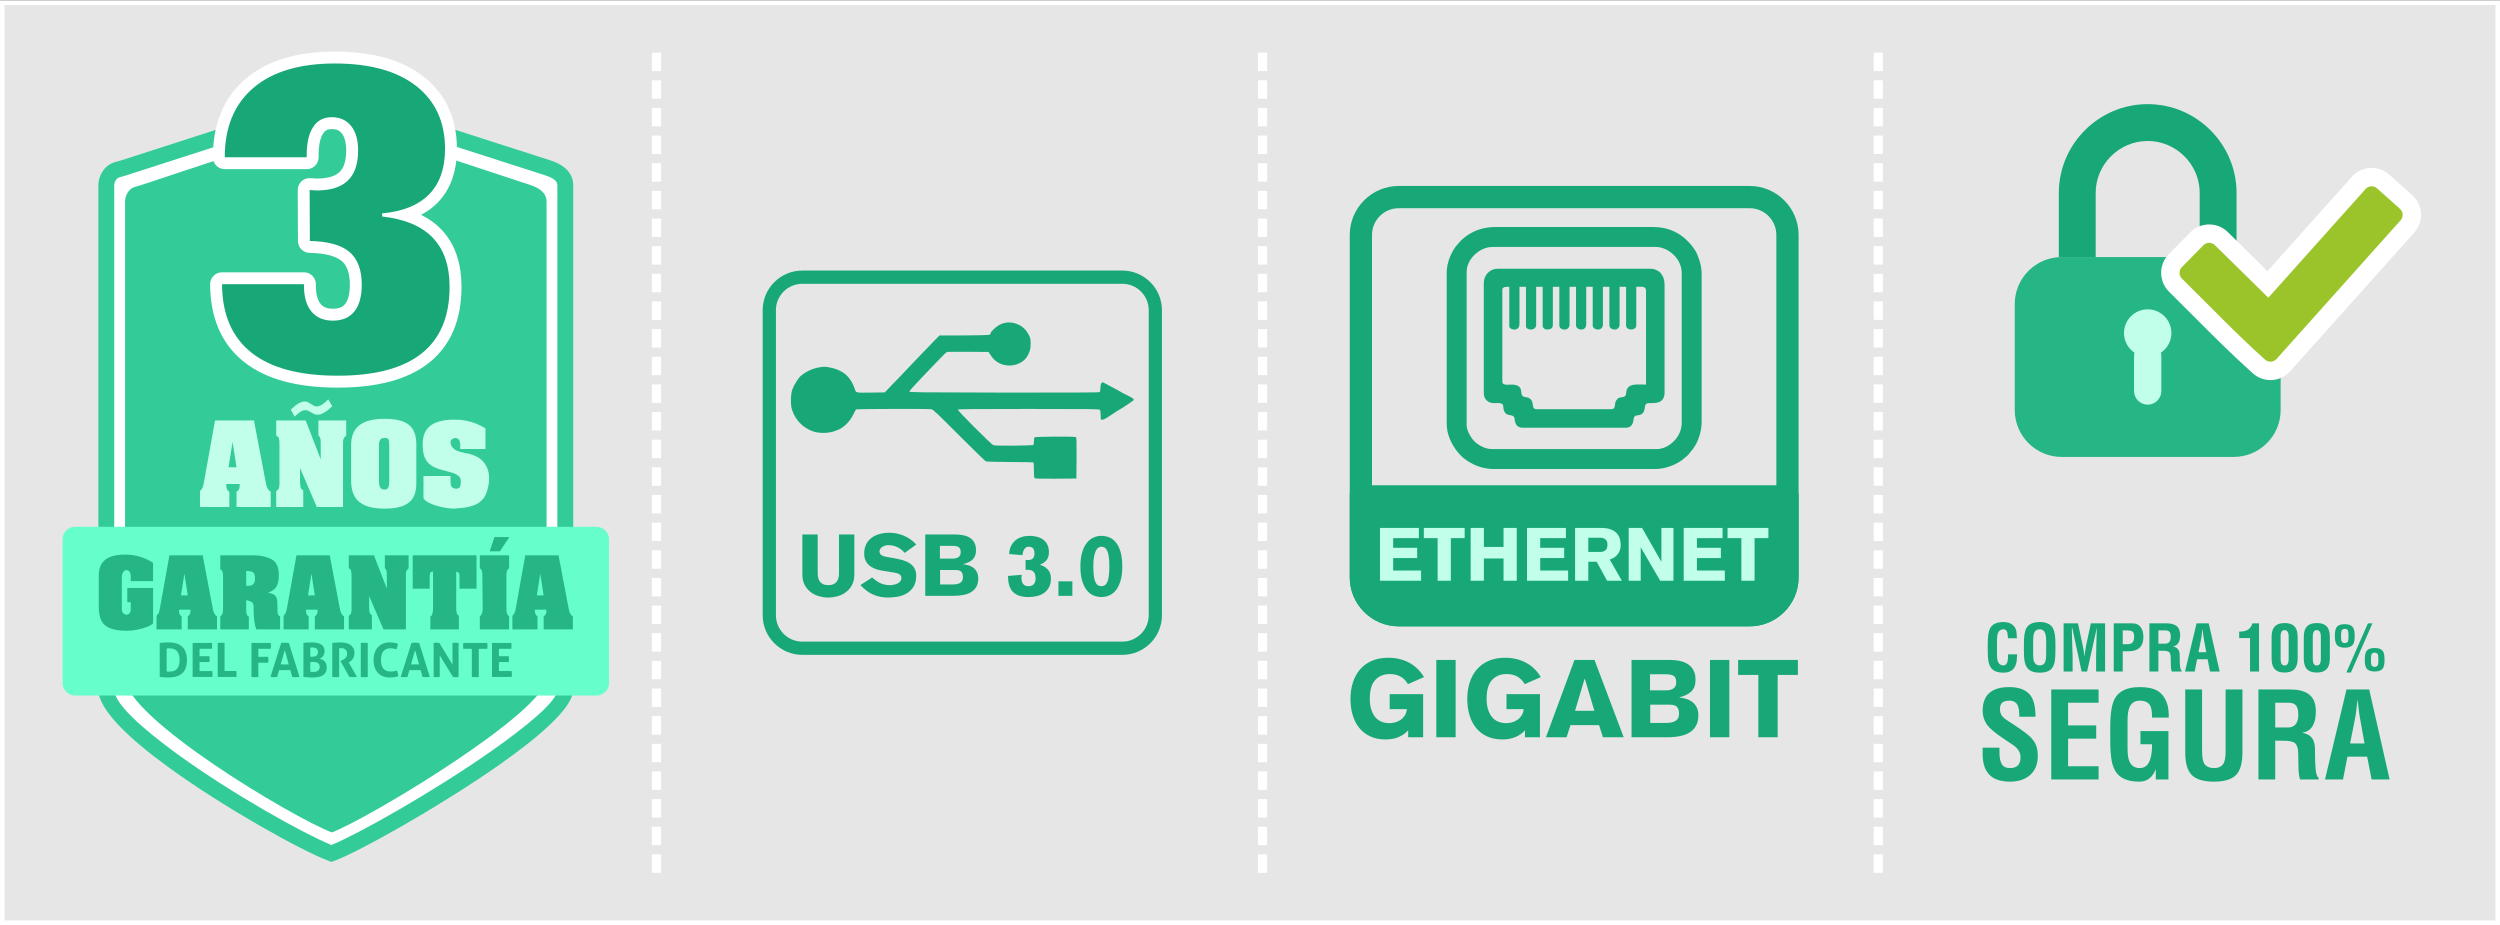
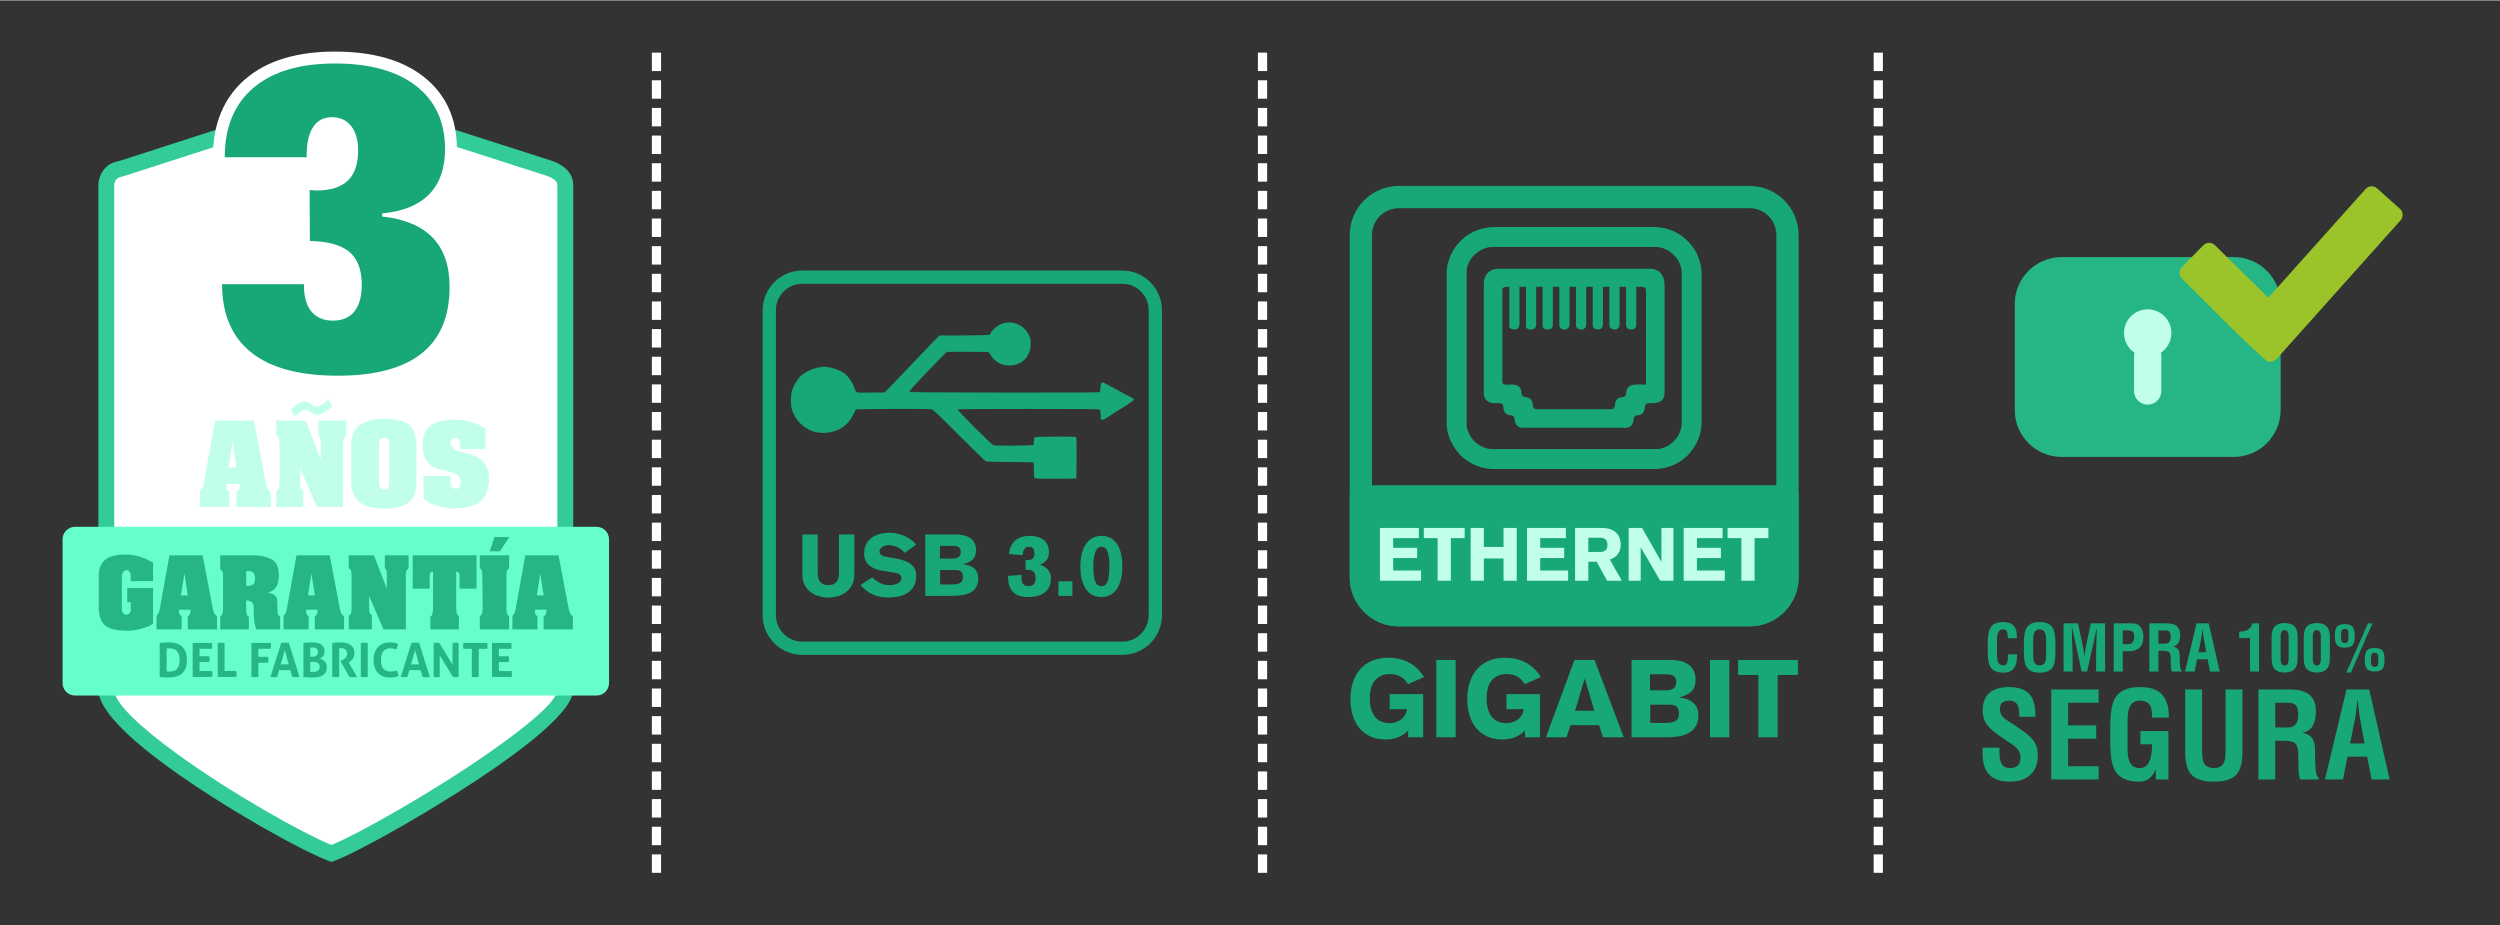
<svg xmlns="http://www.w3.org/2000/svg" xml:space="preserve" width="543px" height="201px" style="shape-rendering:geometricPrecision; text-rendering:geometricPrecision; image-rendering:optimizeQuality; fill-rule:evenodd; clip-rule:evenodd" viewBox="0 0 549.464 203.219">
  <rect x="0" y="0" width="549.464" height="203.219" fill="#333333" stroke="none" />
  <defs>
    <style type="text/css"> .str0 {stroke:white;stroke-width:1.012;stroke-miterlimit:22.926} .str1 {stroke:white;stroke-width:5.232;stroke-linecap:round;stroke-linejoin:round;stroke-miterlimit:22.926} .fil9 {fill:none;fill-rule:nonzero} .fil14 {fill:#18A878} .fil2 {fill:#26B585} .fil8 {fill:#33CC99} .fil12 {fill:#66FFCC} .fil5 {fill:#9AC42A} .fil3 {fill:#C2FFEB} .fil0 {fill:#E6E6E6} .fil6 {fill:white} .fil10 {fill:#18A878;fill-rule:nonzero} .fil4 {fill:#18A878;fill-rule:nonzero} .fil13 {fill:#26B585;fill-rule:nonzero} .fil7 {fill:#33CC99;fill-rule:nonzero} .fil11 {fill:#C2FFEB;fill-rule:nonzero} .fil15 {fill:#C2FFEB;fill-rule:nonzero} .fil1 {fill:white;fill-rule:nonzero} </style>
  </defs>
  <g id="Capa_x0020_1">
-     <polygon class="fil0 str0" points="0.506,0.506 548.957,0.506 548.957,202.713 0.506,202.713 " />
    <path class="fil1" d="M145.296 191.745l-2.026 0 0 -4.051 2.026 0 0 4.051zm0 -6.077l-2.026 0 0 -4.051 2.026 0 0 4.051zm0 -6.076l-2.026 0 0 -4.051 2.026 0 0 4.051zm0 -6.077l-2.026 0 0 -4.051 2.026 0 0 4.051zm0 -6.076l-2.026 0 0 -4.051 2.026 0 0 4.051zm0 -6.077l-2.026 0 0 -4.051 2.026 0 0 4.051zm0 -6.076l-2.026 0 0 -4.051 2.026 0 0 4.051zm0 -6.077l-2.026 0 0 -4.051 2.026 0 0 4.051zm0 -6.076l-2.026 0 0 -4.052 2.026 0 0 4.052zm0 -6.077l-2.026 0 0 -4.051 2.026 0 0 4.051zm0 -6.077l-2.026 0 0 -4.051 2.026 0 0 4.051zm0 -6.076l-2.026 0 0 -4.051 2.026 0 0 4.051zm0 -6.077l-2.026 0 0 -4.051 2.026 0 0 4.051zm0 -6.076l-2.026 0 0 -4.051 2.026 0 0 4.051zm0 -6.077l-2.026 0 0 -4.051 2.026 0 0 4.051zm0 -6.076l-2.026 0 0 -4.051 2.026 0 0 4.051zm0 -6.077l-2.026 0 0 -4.051 2.026 0 0 4.051zm0 -6.076l-2.026 0 0 -4.051 2.026 0 0 4.051zm0 -6.077l-2.026 0 0 -4.051 2.026 0 0 4.051zm0 -6.076l-2.026 0 0 -4.051 2.026 0 0 4.051zm0 -6.077l-2.026 0 0 -4.051 2.026 0 0 4.051zm0 -6.076l-2.026 0 0 -4.051 2.026 0 0 4.051zm0 -6.077l-2.026 0 0 -4.051 2.026 0 0 4.051zm0 -6.076l-2.026 0 0 -4.051 2.026 0 0 4.051zm0 -6.077l-2.026 0 0 -4.051 2.026 0 0 4.051zm0 -6.076l-2.026 0 0 -4.051 2.026 0 0 4.051zm0 -6.077l-2.026 0 0 -4.051 2.026 0 0 4.051zm0 -6.076l-2.026 0 0 -4.051 2.026 0 0 4.051zm0 -6.077l-2.026 0 0 -4.051 2.026 0 0 4.051zm0 -6.076l-2.026 0 0 -4.051 2.026 0 0 4.051z" />
    <path class="fil1" d="M278.498 191.745l-2.026 0 0 -4.051 2.026 0 0 4.051zm0 -6.077l-2.026 0 0 -4.051 2.026 0 0 4.051zm0 -6.076l-2.026 0 0 -4.051 2.026 0 0 4.051zm0 -6.077l-2.026 0 0 -4.051 2.026 0 0 4.051zm0 -6.076l-2.026 0 0 -4.051 2.026 0 0 4.051zm0 -6.077l-2.026 0 0 -4.051 2.026 0 0 4.051zm0 -6.076l-2.026 0 0 -4.051 2.026 0 0 4.051zm0 -6.077l-2.026 0 0 -4.051 2.026 0 0 4.051zm0 -6.076l-2.026 0 0 -4.052 2.026 0 0 4.052zm0 -6.077l-2.026 0 0 -4.051 2.026 0 0 4.051zm0 -6.077l-2.026 0 0 -4.051 2.026 0 0 4.051zm0 -6.076l-2.026 0 0 -4.051 2.026 0 0 4.051zm0 -6.077l-2.026 0 0 -4.051 2.026 0 0 4.051zm0 -6.076l-2.026 0 0 -4.051 2.026 0 0 4.051zm0 -6.077l-2.026 0 0 -4.051 2.026 0 0 4.051zm0 -6.076l-2.026 0 0 -4.051 2.026 0 0 4.051zm0 -6.077l-2.026 0 0 -4.051 2.026 0 0 4.051zm0 -6.076l-2.026 0 0 -4.051 2.026 0 0 4.051zm0 -6.077l-2.026 0 0 -4.051 2.026 0 0 4.051zm0 -6.076l-2.026 0 0 -4.051 2.026 0 0 4.051zm0 -6.077l-2.026 0 0 -4.051 2.026 0 0 4.051zm0 -6.076l-2.026 0 0 -4.051 2.026 0 0 4.051zm0 -6.077l-2.026 0 0 -4.051 2.026 0 0 4.051zm0 -6.076l-2.026 0 0 -4.051 2.026 0 0 4.051zm0 -6.077l-2.026 0 0 -4.051 2.026 0 0 4.051zm0 -6.076l-2.026 0 0 -4.051 2.026 0 0 4.051zm0 -6.077l-2.026 0 0 -4.051 2.026 0 0 4.051zm0 -6.076l-2.026 0 0 -4.051 2.026 0 0 4.051zm0 -6.077l-2.026 0 0 -4.051 2.026 0 0 4.051zm0 -6.076l-2.026 0 0 -4.051 2.026 0 0 4.051z" />
    <path class="fil1" d="M413.832 191.745l-2.025 0 0 -4.051 2.025 0 0 4.051zm0 -6.077l-2.025 0 0 -4.051 2.025 0 0 4.051zm0 -6.076l-2.025 0 0 -4.051 2.025 0 0 4.051zm0 -6.077l-2.025 0 0 -4.051 2.025 0 0 4.051zm0 -6.076l-2.025 0 0 -4.051 2.025 0 0 4.051zm0 -6.077l-2.025 0 0 -4.051 2.025 0 0 4.051zm0 -6.076l-2.025 0 0 -4.051 2.025 0 0 4.051zm0 -6.077l-2.025 0 0 -4.051 2.025 0 0 4.051zm0 -6.076l-2.025 0 0 -4.052 2.025 0 0 4.052zm0 -6.077l-2.025 0 0 -4.051 2.025 0 0 4.051zm0 -6.077l-2.025 0 0 -4.051 2.025 0 0 4.051zm0 -6.076l-2.025 0 0 -4.051 2.025 0 0 4.051zm0 -6.077l-2.025 0 0 -4.051 2.025 0 0 4.051zm0 -6.076l-2.025 0 0 -4.051 2.025 0 0 4.051zm0 -6.077l-2.025 0 0 -4.051 2.025 0 0 4.051zm0 -6.076l-2.025 0 0 -4.051 2.025 0 0 4.051zm0 -6.077l-2.025 0 0 -4.051 2.025 0 0 4.051zm0 -6.076l-2.025 0 0 -4.051 2.025 0 0 4.051zm0 -6.077l-2.025 0 0 -4.051 2.025 0 0 4.051zm0 -6.076l-2.025 0 0 -4.051 2.025 0 0 4.051zm0 -6.077l-2.025 0 0 -4.051 2.025 0 0 4.051zm0 -6.076l-2.025 0 0 -4.051 2.025 0 0 4.051zm0 -6.077l-2.025 0 0 -4.051 2.025 0 0 4.051zm0 -6.076l-2.025 0 0 -4.051 2.025 0 0 4.051zm0 -6.077l-2.025 0 0 -4.051 2.025 0 0 4.051zm0 -6.076l-2.025 0 0 -4.051 2.025 0 0 4.051zm0 -6.077l-2.025 0 0 -4.051 2.025 0 0 4.051zm0 -6.076l-2.025 0 0 -4.051 2.025 0 0 4.051zm0 -6.077l-2.025 0 0 -4.051 2.025 0 0 4.051zm0 -6.076l-2.025 0 0 -4.051 2.025 0 0 4.051z" />
    <g id="_3116479256688">
      <path class="fil2" d="M453.104 56.417l37.856 0c5.66,0 10.291,4.631 10.291,10.291l0 23.339c0,5.66 -4.631,10.291 -10.291,10.291l-37.856 0c-5.66,0 -10.291,-4.631 -10.291,-10.291l0 -23.339c0,-5.66 4.631,-10.291 10.291,-10.291z" />
      <path class="fil3" d="M472.032 67.901c2.877,0 5.209,2.332 5.209,5.209 0,1.802 -0.916,3.391 -2.307,4.326 0.065,0.244 0.099,0.501 0.099,0.765l0 7.651c0,1.651 -1.35,3.002 -3.001,3.002l0 0c-1.651,0 -3.002,-1.351 -3.002,-3.002l0 -7.651c0,-0.265 0.035,-0.521 0.1,-0.765 -1.391,-0.936 -2.307,-2.524 -2.307,-4.326 0,-2.877 2.332,-5.209 5.209,-5.209z" />
-       <path class="fil4" d="M472.032 22.799c5.376,0 10.26,2.196 13.798,5.735 3.539,3.537 5.735,8.422 5.735,13.798l0 14.085 -8.102 0 0 -14.085c0,-3.139 -1.287,-5.997 -3.361,-8.07 -2.074,-2.074 -4.931,-3.362 -8.07,-3.362 -3.14,0 -5.997,1.288 -8.071,3.362 -2.073,2.073 -3.361,4.931 -3.361,8.07l0 14.085 -8.101 0 0 -14.085c0,-5.376 2.196,-10.26 5.734,-13.798 3.539,-3.539 8.423,-5.735 13.799,-5.735z" />
-       <path class="fil1" d="M476.728 64.03c-1.141,-1.123 -1.721,-2.612 -1.734,-4.106 -0.012,-1.49 0.542,-2.987 1.665,-4.13l4.733 -4.815c1.122,-1.141 2.612,-1.721 4.106,-1.734 1.489,-0.013 2.987,0.542 4.131,1.665l8.736 8.588 18.551 -20.737c1.074,-1.2 2.533,-1.853 4.016,-1.935 1.479,-0.083 3,0.403 4.201,1.478l5.032 4.501 0.174 0.143 -0.01 0.01c1.096,1.057 1.693,2.449 1.771,3.863 0.082,1.48 -0.404,2.999 -1.478,4.201l-0.142 0.173 -0.008 -0.006 -27.118 30.314 -0.142 0.174 -0.01 -0.009c-1.058,1.096 -2.449,1.692 -3.864,1.77 -1.479,0.083 -2.998,-0.403 -4.2,-1.478l-0.174 -0.142 0.007 -0.008c-4.566,-4.095 -8.696,-8.237 -12.867,-12.423 -1.772,-1.778 -3.553,-3.565 -5.376,-5.357zm8.844 -5.779l-1.576 1.603c1.287,1.279 2.564,2.56 3.836,3.836 3.658,3.67 7.282,7.307 11.02,10.745l24.257 -27.116 -1.679 -1.502 -22.696 25.371 -13.162 -12.937z" />
      <path class="fil5" d="M479.561 61.15c-0.7,-0.688 -0.71,-1.824 -0.022,-2.524l4.733 -4.815c0.688,-0.7 1.824,-0.709 2.524,-0.021l11.753 11.553 21.374 -23.892c0.654,-0.732 1.788,-0.795 2.52,-0.141l5.032 4.502c0.732,0.654 0.795,1.788 0.14,2.52l-27.267 30.481c-0.654,0.732 -1.789,0.795 -2.52,0.141 -6.383,-5.71 -12.126,-11.767 -18.267,-17.804z" />
    </g>
    <g id="_3116479258176">
      <path class="fil4" d="M441.344 143.727l1.994 0 -0.042 0.608c0,1.047 -0.217,1.858 -0.651,2.433 -0.5,0.66 -1.268,0.99 -2.305,0.99 -1.028,0 -1.806,-0.212 -2.334,-0.636 -0.472,-0.38 -0.787,-0.955 -0.948,-1.728 -0.122,-0.587 -0.184,-1.431 -0.184,-2.537l0 -1.513c0,-1.606 0.179,-2.73 0.538,-3.371 0.5,-0.899 1.476,-1.346 2.928,-1.346 0.896,0 1.603,0.235 2.121,0.709 0.519,0.474 0.778,1.155 0.778,2.046 0.038,0.274 0.057,0.545 0.057,0.809l-1.959 0c-0.104,-0.818 -0.156,-1.231 -0.156,-1.24 -0.132,-0.483 -0.41,-0.726 -0.837,-0.726 -0.596,0 -1.001,0.273 -1.221,0.823 -0.141,0.348 -0.212,0.848 -0.212,1.501l0 0.354 0 2.947c0,0.653 0.066,1.143 0.198,1.473 0.227,0.559 0.637,0.837 1.231,0.837 0.462,0 0.764,-0.321 0.905,-0.962 0.066,-0.302 0.099,-0.792 0.099,-1.471zm3.48 -0.87l0 -1.513c0,-1.606 0.179,-2.73 0.537,-3.371 0.5,-0.899 1.476,-1.346 2.928,-1.346 1.443,0 2.414,0.447 2.914,1.346 0.367,0.65 0.551,1.775 0.551,3.371l0 1.513c0,1.134 -0.056,1.973 -0.169,2.523 -0.161,0.792 -0.472,1.372 -0.934,1.742 -0.528,0.424 -1.315,0.636 -2.362,0.636 -1.028,0 -1.806,-0.212 -2.334,-0.636 -0.471,-0.38 -0.787,-0.955 -0.948,-1.728 -0.122,-0.587 -0.183,-1.431 -0.183,-2.537zm2.036 -1.954l0 2.947c0,0.653 0.066,1.143 0.198,1.473 0.227,0.559 0.637,0.837 1.231,0.837 0.622,0 1.037,-0.283 1.245,-0.851 0.122,-0.33 0.184,-0.872 0.184,-1.629l0 -2.721c0,-0.775 -0.052,-1.336 -0.156,-1.685 -0.208,-0.7 -0.632,-1.049 -1.273,-1.049 -0.594,0 -0.999,0.273 -1.216,0.823 -0.142,0.348 -0.213,0.848 -0.213,1.501l0 0.354zm8.671 3.263l0 3.338 -1.98 0 0 -10.594 3.156 0 1.056 4.907c0.154,0.72 0.281,1.535 0.377,2.45 0.048,-0.453 0.1,-0.882 0.151,-1.287 0.055,-0.406 0.118,-0.792 0.196,-1.16l1.051 -4.91 3.136 0 0 10.594 -1.98 0 0 -3.334c0,-0.78 0.014,-1.567 0.042,-2.357 0.085,-2.365 0.127,-3.683 0.127,-3.956l-2.15 9.647 -1.202 0 -2.079 -9.661 -0.071 0c0,0.783 0.014,1.57 0.043,2.362 0.085,2.367 0.127,3.687 0.127,3.961zm11.018 -5.701l0 3.027 1.061 0c0.472,0 0.821,-0.113 1.047,-0.337 0.264,-0.262 0.396,-0.695 0.396,-1.304 0,-0.577 -0.113,-0.954 -0.339,-1.126 -0.227,-0.173 -0.647,-0.26 -1.26,-0.26l-0.905 0zm0 9.039l-1.98 0 0 -10.594 4.046 0c0.876,0 1.527,0.313 1.951,0.942 0.349,0.517 0.524,1.203 0.524,2.056 0,0.507 -0.071,0.962 -0.213,1.365 -0.169,0.49 -0.428,0.87 -0.778,1.141 -0.282,0.226 -0.622,0.387 -1.018,0.486 -0.396,0.099 -0.797,0.148 -1.202,0.148l-1.33 0 0 4.456zm8.19 -4.569l-0.354 0 0 4.569 -1.98 0 0 -10.594 3.748 0c0.943,0 1.66,0.179 2.15,0.535 0.576,0.414 0.863,1.082 0.863,2.003 0,0.686 -0.104,1.233 -0.311,1.636 -0.264,0.526 -0.703,0.833 -1.315,0.917 0.556,0.085 0.957,0.307 1.202,0.665 0.217,0.312 0.325,0.74 0.325,1.287l0 0.439c0,0.745 0.026,1.388 0.078,1.931 0.052,0.542 0.167,0.869 0.347,0.983l0 0.198 -2.179 0c-0.104,-0.293 -0.165,-0.672 -0.184,-1.139 -0.018,-0.467 -0.028,-0.884 -0.028,-1.252l0 -0.297c0,-0.471 -0.028,-0.815 -0.085,-1.032 -0.103,-0.387 -0.283,-0.618 -0.537,-0.693 -0.255,-0.076 -0.479,-0.121 -0.672,-0.135 -0.193,-0.014 -0.479,-0.021 -0.856,-0.021l-0.212 0zm-0.354 -4.47l0 2.914 1.556 0c0.349,0 0.63,-0.125 0.842,-0.372 0.212,-0.25 0.318,-0.632 0.318,-1.148 0,-0.554 -0.113,-0.934 -0.339,-1.141 -0.18,-0.168 -0.481,-0.253 -0.905,-0.253l-1.472 0zm7.978 9.039l-2.122 0 2.532 -10.594 2.673 0 2.405 10.594 -2.122 0 -0.523 -2.688 -2.32 0 -0.523 2.688zm1.428 -7.249l-0.593 3.005 1.697 0 -0.538 -3.005c-0.037,-0.187 -0.068,-0.368 -0.092,-0.543 -0.023,-0.174 -0.059,-0.48 -0.106,-0.924l-0.07 -0.705 -0.099 0.705c-0.038,0.33 -0.069,0.599 -0.092,0.811 -0.024,0.212 -0.059,0.432 -0.107,0.656zm10.736 7.249l0 -7.355 -2.39 0 0 -1.415c0.764,0 1.372,-0.122 1.824,-0.365 0.538,-0.29 0.901,-0.776 1.089,-1.459l1.457 0 0 10.594 -1.98 0zm6.718 -7.608l0 4.776c0,0.547 0.076,0.936 0.227,1.163 0.151,0.226 0.363,0.339 0.636,0.339 0.293,0 0.516,-0.108 0.672,-0.325 0.156,-0.217 0.233,-0.611 0.233,-1.177l0 -4.776c0,-0.547 -0.08,-0.933 -0.24,-1.155 -0.16,-0.222 -0.382,-0.332 -0.665,-0.332 -0.282,0 -0.49,0.099 -0.622,0.297 -0.16,0.235 -0.241,0.634 -0.241,1.19zm-1.98 4.774l0 -4.771c0,-1.087 0.255,-1.874 0.764,-2.367 0.462,-0.453 1.165,-0.679 2.108,-0.679 0.942,0 1.64,0.221 2.093,0.665 0.509,0.492 0.764,1.284 0.764,2.381l0 4.771c0,1.077 -0.255,1.865 -0.764,2.367 -0.472,0.462 -1.174,0.693 -2.108,0.693 -0.933,0 -1.631,-0.226 -2.093,-0.679 -0.509,-0.502 -0.764,-1.294 -0.764,-2.381zm9.052 -4.774l0 4.776c0,0.547 0.076,0.936 0.227,1.163 0.151,0.226 0.363,0.339 0.636,0.339 0.293,0 0.517,-0.108 0.672,-0.325 0.156,-0.217 0.233,-0.611 0.233,-1.177l0 -4.776c0,-0.547 -0.08,-0.933 -0.24,-1.155 -0.16,-0.222 -0.382,-0.332 -0.665,-0.332 -0.282,0 -0.49,0.099 -0.622,0.297 -0.16,0.235 -0.241,0.634 -0.241,1.19zm-1.98 4.774l0 -4.771c0,-1.087 0.255,-1.874 0.764,-2.367 0.462,-0.453 1.165,-0.679 2.108,-0.679 0.943,0 1.64,0.221 2.093,0.665 0.509,0.492 0.764,1.284 0.764,2.381l0 4.771c0,1.077 -0.255,1.865 -0.764,2.367 -0.472,0.462 -1.174,0.693 -2.108,0.693 -0.933,0 -1.631,-0.226 -2.093,-0.679 -0.509,-0.502 -0.764,-1.294 -0.764,-2.381zm8.996 -7.577c0.924,0 1.546,0.264 1.867,0.792 0.217,0.359 0.326,0.958 0.326,1.797 0,0.858 -0.104,1.457 -0.312,1.796 -0.32,0.528 -0.948,0.792 -1.881,0.792 -0.905,0 -1.518,-0.264 -1.839,-0.792 -0.217,-0.358 -0.325,-0.957 -0.325,-1.796 0,-0.849 0.104,-1.448 0.311,-1.797 0.311,-0.528 0.929,-0.792 1.853,-0.792zm0.028 1.033c-0.367,0 -0.608,0.141 -0.721,0.424 -0.075,0.189 -0.113,0.566 -0.113,1.132 0,0.584 0.033,0.962 0.099,1.131 0.113,0.283 0.358,0.425 0.735,0.425 0.368,0 0.604,-0.142 0.707,-0.425 0.066,-0.179 0.099,-0.556 0.099,-1.131 0,-0.576 -0.033,-0.953 -0.099,-1.132 -0.103,-0.283 -0.339,-0.424 -0.707,-0.424zm1.33 9.604l-1.004 0 4.752 -10.82 0.99 0 -4.738 10.82zm5.219 -5.403c0.924,0 1.547,0.264 1.867,0.792 0.208,0.349 0.311,0.948 0.311,1.796 0,0.849 -0.103,1.448 -0.311,1.797 -0.311,0.528 -0.933,0.792 -1.867,0.792 -0.905,0 -1.518,-0.264 -1.838,-0.792 -0.218,-0.359 -0.326,-0.957 -0.326,-1.797 0,-0.848 0.104,-1.447 0.311,-1.796 0.311,-0.528 0.929,-0.792 1.853,-0.792zm0.014 1.032c-0.377,0 -0.617,0.142 -0.721,0.425 -0.066,0.169 -0.099,0.546 -0.099,1.131 0,0.575 0.033,0.953 0.099,1.132 0.104,0.283 0.344,0.424 0.721,0.424 0.368,0 0.604,-0.141 0.708,-0.424 0.066,-0.179 0.099,-0.557 0.099,-1.132 0,-0.575 -0.033,-0.952 -0.099,-1.131 -0.104,-0.283 -0.34,-0.425 -0.708,-0.425z" />
      <path class="fil4" d="M447.376 157.448l-3.565 0c0,-1.136 -0.106,-1.95 -0.322,-2.448 -0.321,-0.726 -0.946,-1.091 -1.87,-1.091 -0.678,0 -1.193,0.14 -1.541,0.422 -0.348,0.282 -0.519,0.757 -0.519,1.431 0,0.669 0.202,1.232 0.612,1.69 0.246,0.282 0.752,0.66 1.514,1.14 0.761,0.476 1.532,0.986 2.311,1.532 1.03,0.722 1.765,1.298 2.209,1.721 0.599,0.599 1.03,1.219 1.286,1.862 0.259,0.647 0.387,1.408 0.387,2.289 0,1.835 -0.555,3.244 -1.664,4.23 -1.109,0.99 -2.588,1.483 -4.437,1.483 -2.13,0 -3.688,-0.554 -4.674,-1.664 -0.898,-1.003 -1.347,-2.456 -1.347,-4.357l0 -1.453 3.697 0 0 1.162c0,1.057 0.172,1.875 0.515,2.456 0.343,0.581 0.946,0.872 1.809,0.872 1.532,0 2.298,-0.775 2.298,-2.329 0,-0.563 -0.123,-1.051 -0.374,-1.465 -0.247,-0.414 -0.59,-0.788 -1.035,-1.114 -0.444,-0.326 -1.241,-0.867 -2.39,-1.624 -1.703,-1.114 -2.892,-2.109 -3.565,-2.989 -0.638,-0.938 -0.955,-1.95 -0.955,-3.041 0,-3.491 1.945,-5.239 5.837,-5.239 1.998,0 3.477,0.511 4.432,1.537 0.902,0.972 1.351,2.636 1.351,4.987zm13.866 13.786l-10.406 0 0 -19.781 10.406 0 0 2.905 -6.709 0 0 4.991 6.18 0 0 2.905 -6.18 0 0 6.075 6.709 0 0 2.905zm2.561 -8.676l0 -2.826c0,-2.997 0.335,-5.097 1.004,-6.294 0.933,-1.677 2.755,-2.514 5.467,-2.514 1.708,0 3.028,0.282 3.961,0.85 1.092,0.669 1.84,1.818 2.245,3.446 0.053,0.247 0.097,0.559 0.132,0.943 0.036,0.378 0.053,0.866 0.053,1.47l-3.671 0c0,-1.242 -0.132,-2.109 -0.396,-2.606 -0.392,-0.744 -1.162,-1.118 -2.311,-1.118 -1.114,0 -1.875,0.51 -2.285,1.536 -0.264,0.652 -0.396,1.584 -0.396,2.804l0 0.66 0 5.502c0,1.219 0.124,2.135 0.37,2.751 0.423,1.043 1.189,1.563 2.298,1.563 0.986,0 1.699,-0.493 2.139,-1.479 0.387,-0.863 0.581,-2.113 0.581,-3.75l-2.562 0 0 -2.906 6.154 0 0 10.644 -2.773 0 0 -2.271c-0.37,0.95 -0.889,1.663 -1.558,2.139 -0.581,0.405 -1.242,0.607 -1.981,0.607 -1.919,0 -3.372,-0.396 -4.358,-1.188 -0.88,-0.709 -1.47,-1.783 -1.769,-3.227 -0.229,-1.096 -0.344,-2.671 -0.344,-4.736zm25.354 2.368l0 -13.473 3.698 0 0 13.794c0,2.285 -0.432,3.914 -1.294,4.878 -0.951,1.056 -2.606,1.584 -4.966,1.584 -2.377,0 -4.04,-0.528 -4.991,-1.584 -0.88,-0.964 -1.321,-2.593 -1.321,-4.878l0 -13.794 3.698 0 0 13.473c0,1.55 0.22,2.566 0.66,3.059 0.44,0.493 1.1,0.74 1.981,0.74 1.074,0 1.796,-0.396 2.165,-1.188 0.247,-0.524 0.37,-1.396 0.37,-2.611zm11.568 -2.223l-0.661 0 0 8.531 -3.697 0 0 -19.781 6.999 0c1.76,0 3.099,0.334 4.014,0.999 1.074,0.774 1.611,2.02 1.611,3.741 0,1.281 -0.194,2.302 -0.581,3.055 -0.493,0.982 -1.311,1.554 -2.456,1.712 1.039,0.159 1.787,0.573 2.245,1.241 0.405,0.581 0.607,1.383 0.607,2.404l0 0.819c0,1.391 0.049,2.592 0.146,3.605 0.096,1.012 0.312,1.624 0.647,1.835l0 0.37 -4.067 0c-0.194,-0.546 -0.309,-1.255 -0.344,-2.126 -0.035,-0.872 -0.053,-1.651 -0.053,-2.337l0 -0.555c0,-0.88 -0.052,-1.523 -0.158,-1.928 -0.194,-0.722 -0.528,-1.153 -1.004,-1.294 -0.475,-0.141 -0.893,-0.225 -1.254,-0.251 -0.361,-0.027 -0.894,-0.04 -1.598,-0.04l-0.396 0zm-0.661 -8.345l0 5.44 2.906 0c0.651,0 1.175,-0.233 1.571,-0.695 0.396,-0.467 0.594,-1.18 0.594,-2.144 0,-1.034 -0.211,-1.743 -0.633,-2.13 -0.335,-0.313 -0.898,-0.471 -1.691,-0.471l-2.747 0zm14.896 16.876l-3.962 0 4.728 -19.781 4.991 0 4.49 19.781 -3.961 0 -0.978 -5.018 -4.331 0 -0.977 5.018zm2.667 -13.535l-1.109 5.612 3.169 0 -1.003 -5.612c-0.071,-0.348 -0.128,-0.687 -0.172,-1.013 -0.044,-0.325 -0.11,-0.898 -0.198,-1.725l-0.132 -1.316 -0.185 1.316c-0.07,0.616 -0.128,1.118 -0.171,1.514 -0.045,0.396 -0.111,0.805 -0.199,1.224z" />
    </g>
    <g id="_3116479257984">
      <path class="fil6" d="M27.236 36.793l46.445 -14.982 46.694 14.982c2.027,0.65 3.871,1.742 3.871,3.87 0,36.957 0,73.913 0,110.869 0,7.764 -42.455,32.657 -51.392,35.964 -9.591,-3.575 -49.489,-26.829 -49.489,-35.964l0 -110.869c0,-1.064 0.436,-2.031 1.137,-2.733 0.702,-0.702 1.721,-0.81 2.734,-1.137z" />
      <path class="fil7" d="M26.705 35.138l46.974 -15.153 47.228 15.153c1.209,0.388 2.385,0.926 3.302,1.721 1.082,0.94 1.781,2.169 1.781,3.804l0 110.869c0,3.778 -7.15,10.105 -16.321,16.523 -13.19,9.23 -30.778,19.064 -36.216,21.076l-0.596 0.221 -0.61 -0.228c-5.858,-2.184 -22.764,-11.535 -35.285,-20.634 -8.663,-6.296 -15.34,-12.654 -15.34,-16.958l0 -110.869c0,-0.752 0.153,-1.477 0.43,-2.143 0.287,-0.691 0.704,-1.31 1.217,-1.823 0.857,-0.856 1.79,-1.108 2.777,-1.374 0.253,-0.068 0.51,-0.138 0.659,-0.185zm46.977 -11.501l-45.915 14.811c-0.348,0.113 -0.586,0.177 -0.821,0.24 -0.518,0.14 -1.008,0.272 -1.211,0.475 -0.201,0.202 -0.362,0.437 -0.468,0.692 -0.101,0.245 -0.158,0.518 -0.158,0.808l0 110.869c0,2.992 6.05,8.434 13.897,14.137 11.893,8.643 27.681,17.469 33.842,19.96 5.869,-2.388 22.316,-11.663 34.832,-20.422 8.329,-5.828 14.822,-11.229 14.822,-13.675l0 -110.869c0,-0.493 -0.223,-0.874 -0.569,-1.174 -0.512,-0.445 -1.272,-0.778 -2.089,-1.041l-46.162 -14.811z" />
-       <path class="fil8" d="M31.04 40.583l42.651 -14.146 42.881 14.146c1.861,0.614 3.554,1.644 3.554,3.654 0,34.892 0,69.785 0,104.677 0,7.33 -38.988,30.833 -47.195,33.956 -8.807,-3.376 -45.445,-25.331 -45.445,-33.956l0 -104.677c0,-1.005 0.399,-1.919 1.044,-2.581 0.644,-0.662 1.579,-0.765 2.51,-1.073z" />
      <g>
        <path class="fil9 str1" d="M48.798 62.382l18.005 0 0 0.3c0,2.467 0.55,4.368 1.651,5.702 1.1,1.333 2.667,2 4.701,2 2.068,0 3.651,-0.667 4.735,-2.017 1.083,-1.35 1.617,-3.318 1.617,-5.885 0,-3.284 -0.917,-5.685 -2.734,-7.219 -1.834,-1.517 -4.718,-2.317 -8.67,-2.384l-0.05 -11.203c0.201,0 0.467,0.016 0.801,0.05 0.35,0.033 0.583,0.05 0.717,0.05 3.067,0 5.351,-0.717 6.868,-2.167 1.517,-1.451 2.268,-3.652 2.268,-6.619 0,-2.301 -0.517,-4.102 -1.534,-5.385 -1.017,-1.284 -2.451,-1.934 -4.268,-1.934 -1.784,0 -3.151,0.717 -4.084,2.167 -0.951,1.434 -1.417,3.501 -1.417,6.202l0 0.434 -18.006 0c0,-6.603 2.101,-11.687 6.302,-15.255 4.185,-3.568 10.17,-5.352 17.905,-5.352 7.686,0 13.638,1.651 17.856,4.935 4.234,3.301 6.352,7.919 6.352,13.887 0,4.235 -1.168,7.536 -3.485,9.92 -2.334,2.385 -5.768,3.785 -10.336,4.202l0 0.683c4.968,0.55 8.669,2.117 11.136,4.685 2.451,2.567 3.685,6.168 3.685,10.786 0,6.502 -2.051,11.387 -6.152,14.638 -4.101,3.251 -10.236,4.885 -18.439,4.885 -8.369,0 -14.688,-1.684 -18.955,-5.069 -4.285,-3.384 -6.436,-8.402 -6.469,-15.037z" />
        <path id="_1" class="fil10" d="M48.798 62.382l18.005 0 0 0.3c0,2.467 0.55,4.368 1.651,5.702 1.1,1.333 2.667,2 4.701,2 2.068,0 3.651,-0.667 4.735,-2.017 1.083,-1.35 1.617,-3.318 1.617,-5.885 0,-3.284 -0.917,-5.685 -2.734,-7.219 -1.834,-1.517 -4.718,-2.317 -8.67,-2.384l-0.05 -11.203c0.201,0 0.467,0.016 0.801,0.05 0.35,0.033 0.583,0.05 0.717,0.05 3.067,0 5.351,-0.717 6.868,-2.167 1.517,-1.451 2.268,-3.652 2.268,-6.619 0,-2.301 -0.517,-4.102 -1.534,-5.385 -1.017,-1.284 -2.451,-1.934 -4.268,-1.934 -1.784,0 -3.151,0.717 -4.084,2.167 -0.951,1.434 -1.417,3.501 -1.417,6.202l0 0.434 -18.006 0c0,-6.603 2.101,-11.687 6.302,-15.255 4.185,-3.568 10.17,-5.352 17.905,-5.352 7.686,0 13.638,1.651 17.856,4.935 4.234,3.301 6.352,7.919 6.352,13.887 0,4.235 -1.168,7.536 -3.485,9.92 -2.334,2.385 -5.768,3.785 -10.336,4.202l0 0.683c4.968,0.55 8.669,2.117 11.136,4.685 2.451,2.567 3.685,6.168 3.685,10.786 0,6.502 -2.051,11.387 -6.152,14.638 -4.101,3.251 -10.236,4.885 -18.439,4.885 -8.369,0 -14.688,-1.684 -18.955,-5.069 -4.285,-3.384 -6.436,-8.402 -6.469,-15.037z" />
      </g>
      <path class="fil11" d="M55.815 92.321l2.62 13.798c0.159,0.924 0.514,1.56 1.061,1.904l0 3.326 -7.514 0 0 -3.323c0.225,-0.166 0.388,-0.336 0.487,-0.506 0.104,-0.166 0.163,-0.34 0.185,-0.518 0.022,-0.177 0.034,-0.414 0.034,-0.709l-2.969 0c0,0.432 0.037,0.768 0.115,1.012 0.074,0.241 0.266,0.481 0.569,0.721l0 3.323 -6.453 0 0 -3.485c0.266,-0.281 0.458,-0.544 0.569,-0.78 0.111,-0.241 0.21,-0.621 0.296,-1.15l2.446 -13.613 8.554 0zm-3.833 10.29l-0.865 -5.589 -0.887 5.589 1.752 0zm8.726 -10.29l6.476 0 3.308 8.557 0 -3.327c0,-0.647 -0.025,-1.086 -0.081,-1.316 -0.056,-0.225 -0.196,-0.428 -0.429,-0.61l0 -3.304 6.106 0 0 3.304c-0.218,0.207 -0.373,0.381 -0.462,0.518 -0.088,0.136 -0.151,0.277 -0.184,0.417 -0.034,0.141 -0.048,0.311 -0.048,0.503l0 0.488 0 13.798 -5.759 0 -3.689 -8.564 0 2.975c0,0.551 0.037,0.965 0.115,1.246 0.074,0.281 0.269,0.51 0.587,0.684l0 3.659 -5.94 0 0 -3.489c0.289,-0.163 0.477,-0.355 0.562,-0.573 0.085,-0.214 0.137,-0.51 0.152,-0.887l0 -0.64 0 -8.024c0,-0.735 -0.044,-1.235 -0.129,-1.49 -0.089,-0.255 -0.281,-0.461 -0.585,-0.621l0 -3.304zm3.212 -2.37c0.659,-0.65 1.235,-1.112 1.73,-1.389 0.496,-0.274 0.928,-0.41 1.294,-0.41 0.27,0 0.51,0.051 0.721,0.151 0.214,0.104 0.458,0.244 0.728,0.425 0.27,0.181 0.488,0.311 0.651,0.392 0.162,0.078 0.358,0.118 0.591,0.118 0.669,0 1.504,-0.517 2.502,-1.552l0.887 1.527c-1.286,1.23 -2.358,1.844 -3.219,1.844 -0.244,0 -0.466,-0.041 -0.666,-0.118 -0.199,-0.082 -0.436,-0.204 -0.717,-0.37 -0.277,-0.166 -0.513,-0.292 -0.713,-0.381 -0.2,-0.085 -0.402,-0.129 -0.614,-0.129 -0.628,0 -1.404,0.473 -2.328,1.419l-0.847 -1.527zm13.248 15.636c0,1.356 0.251,2.488 0.754,3.389 0.502,0.902 1.293,1.582 2.373,2.041 1.079,0.458 2.484,0.687 4.217,0.687 1.301,0 2.399,-0.118 3.293,-0.358 0.895,-0.237 1.616,-0.588 2.155,-1.054 0.543,-0.466 0.936,-1.042 1.176,-1.726 0.244,-0.688 0.366,-1.505 0.366,-2.45l0 -8.561c0,-1.952 -0.54,-3.371 -1.616,-4.258 -1.075,-0.887 -2.868,-1.331 -5.374,-1.331 -1.257,0 -2.347,0.118 -3.275,0.359 -0.927,0.236 -1.689,0.595 -2.28,1.072 -0.592,0.476 -1.039,1.075 -1.338,1.796 -0.3,0.721 -0.451,1.571 -0.451,2.543l0 7.851zm8.383 0.173c0,0.581 -0.074,1.017 -0.218,1.313 -0.145,0.295 -0.418,0.443 -0.821,0.443 -0.462,0 -0.78,-0.162 -0.957,-0.488 -0.178,-0.325 -0.266,-0.746 -0.266,-1.268l0 -8.024c0,-0.532 0.096,-0.931 0.292,-1.19 0.195,-0.259 0.506,-0.388 0.931,-0.388 0.477,0 0.769,0.107 0.876,0.329 0.108,0.221 0.163,0.636 0.163,1.249l0 8.024zm7.522 -1.223l5.943 0 0 1.223c0,0.429 0.052,0.751 0.156,0.977 0.107,0.221 0.258,0.376 0.461,0.465 0.2,0.085 0.462,0.13 0.78,0.13 0.389,-0.078 0.629,-0.252 0.725,-0.514 0.092,-0.263 0.14,-0.673 0.14,-1.231 0,-0.448 -0.184,-0.813 -0.554,-1.102 -0.366,-0.288 -0.761,-0.499 -1.179,-0.635 -0.418,-0.134 -1.05,-0.307 -1.893,-0.518 -0.846,-0.214 -1.441,-0.395 -1.789,-0.547 -0.82,-0.333 -1.449,-0.765 -1.888,-1.297 -0.437,-0.536 -0.725,-1.128 -0.869,-1.778 -0.144,-0.651 -0.218,-1.368 -0.218,-2.155 0,-0.784 0.111,-1.505 0.336,-2.151 0.222,-0.651 0.595,-1.22 1.113,-1.708 0.521,-0.488 1.242,-0.869 2.166,-1.142 0.924,-0.274 2.051,-0.41 3.378,-0.41 0.924,0 1.796,0.081 2.614,0.247 0.82,0.167 1.566,0.389 2.236,0.666 0.672,0.28 1.33,0.613 1.97,1.001l0 4.536 -5.585 0c0.029,-0.189 0.044,-0.444 0.044,-0.769 0,-1.098 -0.362,-1.645 -1.083,-1.645 -0.247,0 -0.473,0.077 -0.684,0.236 -0.207,0.159 -0.336,0.363 -0.377,0.606 0,0.492 0.137,0.903 0.418,1.224 0.277,0.325 0.621,0.573 1.027,0.743 0.407,0.17 0.828,0.299 1.265,0.384 0.439,0.085 0.868,0.178 1.293,0.27 1.538,0.37 2.669,1.031 3.397,1.992 0.725,0.962 1.087,2.103 1.087,3.434 0,0.873 -0.155,1.804 -0.466,2.791 -0.251,0.832 -0.628,1.493 -1.131,1.992 -0.503,0.499 -1.079,0.869 -1.737,1.117 -0.658,0.243 -1.283,0.406 -1.878,0.487 -0.595,0.078 -1.452,0.163 -2.573,0.248 -0.395,0 -0.909,-0.048 -1.541,-0.14 -0.632,-0.093 -1.308,-0.241 -2.029,-0.44 -0.724,-0.196 -1.364,-0.44 -1.922,-0.728 -0.562,-0.289 -0.946,-0.614 -1.153,-0.976l0 -4.883z" />
      <path class="fil12" d="M16.498 115.699l114.615 0c1.511,0 2.746,1.236 2.746,2.747l0 31.588c0,1.511 -1.235,2.747 -2.746,2.747l-114.615 0c-1.51,0 -2.746,-1.236 -2.746,-2.747l0 -31.588c0,-1.511 1.236,-2.747 2.746,-2.747z" />
      <path class="fil13" d="M21.701 133.157l0 -6.713c0,-1.172 0.246,-2.098 0.739,-2.781 0.493,-0.682 1.173,-1.162 2.032,-1.444 0.86,-0.281 1.871,-0.42 3.031,-0.42 0.338,0 0.597,0.006 0.777,0.019 1.957,0.148 3.745,0.742 5.366,1.785l0 4.033 -4.914 0 0 -1.037c0,-0.449 -0.088,-0.793 -0.268,-1.03 -0.177,-0.237 -0.399,-0.357 -0.658,-0.357 -0.262,0 -0.502,0.139 -0.711,0.417 -0.208,0.278 -0.316,0.651 -0.316,1.119l0 7.019c0,0.395 0.101,0.701 0.304,0.919 0.199,0.218 0.436,0.329 0.707,0.329 0.253,0 0.471,-0.098 0.661,-0.297 0.187,-0.196 0.281,-0.465 0.281,-0.806l0 -1.647 -0.758 0 0 -3.128 5.672 0 0 7.758c-0.233,0.278 -0.679,0.544 -1.333,0.803 -0.654,0.259 -1.375,0.464 -2.168,0.616 -0.793,0.152 -1.517,0.228 -2.171,0.228 -1.621,0 -2.889,-0.184 -3.799,-0.547 -0.91,-0.363 -1.548,-0.936 -1.918,-1.713 -0.37,-0.777 -0.556,-1.82 -0.556,-3.125zm22.845 -11.188l2.241 11.798c0.136,0.79 0.439,1.333 0.907,1.627l0 2.844 -6.425 0 0 -2.841c0.193,-0.142 0.332,-0.287 0.417,-0.433 0.088,-0.142 0.139,-0.291 0.158,-0.442 0.019,-0.152 0.028,-0.354 0.028,-0.607l-2.537 0c0,0.37 0.032,0.657 0.098,0.866 0.063,0.206 0.227,0.411 0.486,0.616l0 2.841 -5.518 0 0 -2.98c0.228,-0.24 0.393,-0.465 0.487,-0.666 0.095,-0.206 0.181,-0.532 0.253,-0.983l2.092 -11.64 7.313 0zm-3.277 8.799l-0.74 -4.779 -0.758 4.779 1.498 0zm7.142 -8.799l7.477 0c1.356,0 2.591,0.272 3.713,0.816 1.122,0.543 1.682,1.713 1.682,3.508 0,0.859 -0.101,1.545 -0.307,2.06 -0.202,0.515 -0.468,0.904 -0.797,1.163 -0.325,0.259 -0.755,0.481 -1.286,0.667 0.636,0.104 1.1,0.265 1.397,0.486 0.297,0.219 0.487,0.506 0.566,0.86 0.082,0.357 0.12,0.885 0.12,1.59l0 0.796c0,0.395 0.035,0.708 0.098,0.939 0.066,0.23 0.231,0.41 0.496,0.54l0 2.844 -5.236 0c-0.241,-0.673 -0.399,-1.375 -0.477,-2.101 -0.076,-0.727 -0.118,-1.669 -0.118,-2.825 0,-0.531 -0.135,-0.885 -0.413,-1.069 -0.279,-0.183 -0.683,-0.325 -1.217,-0.429l0 1.953c0,0.445 0.035,0.809 0.104,1.096 0.067,0.288 0.228,0.465 0.48,0.534l0 2.841 -6.282 0 0 -2.844c0.205,-0.149 0.348,-0.31 0.43,-0.49 0.085,-0.18 0.136,-0.373 0.155,-0.578 0.019,-0.209 0.028,-0.496 0.028,-0.866l0 -6.715c0,-0.433 -0.025,-0.759 -0.07,-0.983 -0.047,-0.222 -0.113,-0.377 -0.201,-0.462 -0.086,-0.085 -0.2,-0.154 -0.342,-0.205l0 -3.126zm5.698 3.432l0 3.284c0.433,0 0.784,-0.035 1.049,-0.098 0.265,-0.067 0.481,-0.218 0.645,-0.458 0.161,-0.243 0.243,-0.607 0.243,-1.097 -0.006,-0.666 -0.152,-1.106 -0.433,-1.315 -0.284,-0.212 -0.787,-0.316 -1.504,-0.316zm18.361 -3.432l2.24 11.798c0.136,0.79 0.44,1.333 0.908,1.627l0 2.844 -6.425 0 0 -2.841c0.192,-0.142 0.332,-0.287 0.417,-0.433 0.088,-0.142 0.139,-0.291 0.158,-0.442 0.019,-0.152 0.028,-0.354 0.028,-0.607l-2.537 0c0,0.37 0.031,0.657 0.097,0.866 0.064,0.206 0.228,0.411 0.487,0.616l0 2.841 -5.518 0 0 -2.98c0.228,-0.24 0.392,-0.465 0.487,-0.666 0.095,-0.206 0.18,-0.532 0.253,-0.983l2.092 -11.64 7.313 0zm-3.277 8.799l-0.74 -4.779 -0.758 4.779 1.498 0zm7.461 -8.799l5.537 0 2.828 7.317 0 -2.845c0,-0.553 -0.022,-0.929 -0.069,-1.125 -0.048,-0.193 -0.168,-0.366 -0.367,-0.521l0 -2.826 5.221 0 0 2.826c-0.187,0.177 -0.319,0.325 -0.395,0.442 -0.076,0.117 -0.13,0.237 -0.158,0.357 -0.029,0.12 -0.041,0.265 -0.041,0.43l0 0.417 0 11.797 -4.924 0 -3.154 -7.322 0 2.544c0,0.471 0.032,0.825 0.098,1.065 0.063,0.24 0.231,0.436 0.503,0.585l0 3.128 -5.079 0 0 -2.983c0.246,-0.139 0.408,-0.303 0.48,-0.49 0.073,-0.183 0.118,-0.436 0.13,-0.758l0 -0.547 0 -6.861c0,-0.629 -0.038,-1.055 -0.111,-1.274 -0.075,-0.217 -0.24,-0.395 -0.499,-0.53l0 -2.826zm14.05 0l14.032 0 0 7.317 -3.736 0 0 -2.842c0,-0.23 -0.043,-0.42 -0.129,-0.572 -0.085,-0.148 -0.288,-0.256 -0.6,-0.319l0 8.056c0,0.97 0.192,1.52 0.581,1.649l0 2.98 -6.263 0 0 -2.841c0.227,-0.05 0.382,-0.278 0.467,-0.683 0.082,-0.404 0.123,-0.821 0.123,-1.254l0 -7.907c-0.325,0 -0.531,0.095 -0.613,0.278 -0.085,0.187 -0.126,0.443 -0.126,0.768l0 2.687 -3.736 0 0 -7.317zm14.749 0l6.447 0 0 2.826c-0.259,0.196 -0.423,0.42 -0.49,0.67 -0.069,0.249 -0.101,0.575 -0.101,0.976l0 7.168c0,0.376 0.016,0.67 0.051,0.878 0.032,0.212 0.085,0.367 0.151,0.468 0.07,0.104 0.199,0.25 0.389,0.439l0 2.844 -6.447 0 0 -2.844c0.421,-0.313 0.632,-0.856 0.632,-1.627l-0.075 -7.364c0,-0.35 -0.035,-0.673 -0.102,-0.967 -0.069,-0.29 -0.221,-0.506 -0.455,-0.641l0 -2.826zm6.504 -4.016l-3.283 0 -1.05 3.128 2.244 0 2.089 -3.128zm10.805 4.016l2.241 11.798c0.135,0.79 0.439,1.333 0.906,1.627l0 2.844 -6.424 0 0 -2.841c0.192,-0.142 0.331,-0.287 0.417,-0.433 0.088,-0.142 0.139,-0.291 0.158,-0.442 0.019,-0.152 0.028,-0.354 0.028,-0.607l-2.537 0c0,0.37 0.031,0.657 0.097,0.866 0.064,0.206 0.228,0.411 0.487,0.616l0 2.841 -5.517 0 0 -2.98c0.227,-0.24 0.391,-0.465 0.486,-0.666 0.095,-0.206 0.18,-0.532 0.253,-0.983l2.092 -11.64 7.313 0zm-3.277 8.799l-0.74 -4.779 -0.759 4.779 1.499 0z" />
      <path class="fil13" d="M35.102 141.226c0.29,-0.035 0.595,-0.064 0.914,-0.089 0.318,-0.024 0.671,-0.036 1.059,-0.036 1.309,0 2.304,0.326 2.986,0.976 0.683,0.651 1.024,1.628 1.024,2.93 0,1.308 -0.346,2.271 -1.039,2.887 -0.692,0.617 -1.721,0.925 -3.085,0.925 -0.353,0 -0.679,-0.012 -0.977,-0.037 -0.297,-0.024 -0.592,-0.053 -0.882,-0.088l0 -7.468zm1.527 6.263c0.062,0.007 0.142,0.014 0.238,0.021 0.097,0.007 0.215,0.011 0.353,0.011 0.319,0 0.615,-0.037 0.889,-0.11 0.273,-0.072 0.51,-0.206 0.711,-0.4 0.201,-0.193 0.36,-0.453 0.478,-0.779 0.118,-0.325 0.177,-0.744 0.177,-1.257 0,-0.498 -0.059,-0.914 -0.177,-1.246 -0.118,-0.333 -0.277,-0.596 -0.478,-0.79 -0.201,-0.193 -0.431,-0.33 -0.69,-0.41 -0.26,-0.079 -0.536,-0.119 -0.826,-0.119 -0.097,0 -0.21,0.002 -0.338,0.005 -0.128,0.003 -0.24,0.012 -0.337,0.026l0 5.048zm5.713 -6.263l4.238 0c0.041,0.207 0.062,0.419 0.062,0.633 0,0.229 -0.021,0.447 -0.062,0.655l-2.722 0 0 1.62 2.161 0c0.041,0.222 0.062,0.436 0.062,0.644 0,0.222 -0.021,0.44 -0.062,0.654l-2.161 0 0 1.974 2.794 0c0.042,0.208 0.063,0.419 0.063,0.634 0,0.228 -0.021,0.447 -0.063,0.654l-4.31 0 0 -7.468zm5.516 0c0.256,-0.042 0.502,-0.063 0.737,-0.063 0.243,0 0.495,0.021 0.758,0.063l0 6.16 2.587 0c0.021,0.117 0.035,0.23 0.041,0.337 0.007,0.107 0.011,0.209 0.011,0.307 0,0.11 -0.004,0.219 -0.011,0.327 -0.006,0.107 -0.02,0.219 -0.041,0.337l-4.082 0 0 -7.468zm7.406 0l4.238 0c0.041,0.207 0.062,0.419 0.062,0.633 0,0.229 -0.021,0.447 -0.062,0.655l-2.722 0 0 1.755 2.161 0c0.041,0.222 0.062,0.436 0.062,0.644 0,0.221 -0.021,0.44 -0.062,0.655l-2.161 0 0 3.126c-0.263,0.041 -0.512,0.063 -0.748,0.063 -0.256,0 -0.512,-0.022 -0.768,-0.063l0 -7.468zm6.533 0c0.146,-0.021 0.284,-0.037 0.416,-0.047 0.131,-0.011 0.277,-0.016 0.436,-0.016 0.138,0 0.274,0.005 0.405,0.016 0.132,0.01 0.277,0.026 0.436,0.047l2.337 7.468c-0.283,0.041 -0.56,0.063 -0.83,0.063 -0.263,0 -0.52,-0.022 -0.769,-0.063l-0.416 -1.496 -2.472 0 -0.426 1.496c-0.249,0.041 -0.488,0.063 -0.717,0.063 -0.256,0 -0.509,-0.022 -0.758,-0.063l2.358 -7.468zm1.662 4.715l-0.862 -3.137 -0.903 3.137 1.765 0zm3.231 -4.726c0.221,-0.035 0.478,-0.062 0.768,-0.083 0.291,-0.021 0.655,-0.031 1.091,-0.031 0.381,0 0.741,0.031 1.08,0.094 0.339,0.062 0.635,0.167 0.888,0.316 0.253,0.149 0.452,0.348 0.597,0.598 0.146,0.249 0.219,0.56 0.219,0.934 0,0.222 -0.033,0.428 -0.099,0.619 -0.066,0.19 -0.154,0.356 -0.265,0.498 -0.111,0.142 -0.235,0.259 -0.374,0.353 -0.138,0.094 -0.28,0.151 -0.426,0.172 0.16,0.02 0.336,0.069 0.53,0.145 0.194,0.076 0.374,0.189 0.541,0.338 0.165,0.149 0.304,0.341 0.415,0.576 0.111,0.235 0.166,0.519 0.166,0.852 0,0.45 -0.085,0.819 -0.254,1.106 -0.17,0.288 -0.399,0.514 -0.686,0.681 -0.287,0.166 -0.62,0.28 -0.997,0.342 -0.377,0.063 -0.774,0.094 -1.19,0.094 -0.318,0 -0.633,-0.009 -0.945,-0.026 -0.311,-0.018 -0.665,-0.05 -1.059,-0.099l0 -7.479zm1.506 6.336c0.097,0.014 0.209,0.025 0.337,0.032 0.129,0.007 0.244,0.01 0.348,0.01 0.146,0 0.298,-0.014 0.457,-0.042 0.16,-0.027 0.308,-0.081 0.447,-0.16 0.139,-0.08 0.253,-0.191 0.343,-0.333 0.09,-0.142 0.135,-0.327 0.135,-0.556 0,-0.214 -0.035,-0.393 -0.104,-0.534 -0.069,-0.142 -0.168,-0.257 -0.296,-0.343 -0.128,-0.087 -0.281,-0.147 -0.457,-0.182 -0.177,-0.035 -0.372,-0.052 -0.587,-0.052l-0.623 0 0 2.16zm0.457 -3.303c0.173,0 0.334,-0.015 0.483,-0.046 0.149,-0.031 0.279,-0.087 0.389,-0.166 0.111,-0.08 0.198,-0.188 0.26,-0.322 0.062,-0.135 0.094,-0.307 0.094,-0.515 0,-0.201 -0.037,-0.365 -0.109,-0.493 -0.073,-0.128 -0.167,-0.229 -0.281,-0.301 -0.114,-0.073 -0.242,-0.122 -0.384,-0.146 -0.142,-0.024 -0.282,-0.036 -0.421,-0.036 -0.194,0 -0.357,0.01 -0.488,0.031l0 1.994 0.457 0zm4.373 -3.022c0.305,-0.035 0.59,-0.064 0.857,-0.089 0.266,-0.024 0.562,-0.036 0.888,-0.036 0.381,0 0.756,0.034 1.127,0.104 0.371,0.069 0.704,0.192 1.002,0.368 0.298,0.177 0.539,0.416 0.722,0.717 0.184,0.301 0.276,0.684 0.276,1.148 0,0.277 -0.035,0.521 -0.104,0.733 -0.069,0.211 -0.158,0.396 -0.265,0.555 -0.108,0.159 -0.224,0.296 -0.348,0.41 -0.125,0.115 -0.242,0.207 -0.353,0.276l-0.177 0.114 1.818 3.158c-0.139,0.013 -0.284,0.027 -0.436,0.041 -0.153,0.014 -0.308,0.021 -0.468,0.021 -0.263,0 -0.523,-0.021 -0.779,-0.062l-1.953 -3.47 0.249 -0.124c0.098,-0.049 0.215,-0.111 0.354,-0.187 0.138,-0.077 0.272,-0.172 0.4,-0.286 0.128,-0.114 0.237,-0.253 0.327,-0.415 0.09,-0.163 0.135,-0.355 0.135,-0.577 0,-0.436 -0.125,-0.756 -0.374,-0.961 -0.249,-0.204 -0.571,-0.306 -0.966,-0.306 -0.152,0 -0.291,0.01 -0.415,0.031l0 6.305c-0.125,0.014 -0.25,0.026 -0.375,0.037 -0.124,0.01 -0.246,0.015 -0.363,0.015 -0.118,0 -0.243,-0.003 -0.374,-0.011 -0.131,-0.006 -0.266,-0.02 -0.405,-0.041l0 -7.468zm6.274 0c0.256,-0.042 0.509,-0.063 0.758,-0.063 0.25,0 0.506,0.021 0.769,0.063l0 7.468c-0.263,0.041 -0.516,0.063 -0.758,0.063 -0.257,0 -0.513,-0.022 -0.769,-0.063l0 -7.468zm7.915 6.055c0.091,0.194 0.165,0.393 0.224,0.598 0.058,0.204 0.102,0.41 0.13,0.618 -0.36,0.131 -0.684,0.218 -0.972,0.26 -0.287,0.041 -0.597,0.062 -0.929,0.062 -0.589,0 -1.105,-0.096 -1.548,-0.286 -0.443,-0.19 -0.815,-0.457 -1.117,-0.799 -0.301,-0.343 -0.528,-0.75 -0.68,-1.221 -0.153,-0.471 -0.229,-0.984 -0.229,-1.538 0,-0.554 0.08,-1.068 0.239,-1.542 0.16,-0.474 0.39,-0.885 0.691,-1.231 0.301,-0.346 0.672,-0.616 1.111,-0.81 0.44,-0.194 0.94,-0.291 1.502,-0.291 0.332,0 0.638,0.021 0.919,0.062 0.28,0.042 0.583,0.129 0.909,0.26 -0.014,0.208 -0.056,0.41 -0.125,0.607 -0.069,0.198 -0.146,0.397 -0.228,0.598 -0.243,-0.083 -0.457,-0.142 -0.645,-0.177 -0.187,-0.034 -0.408,-0.052 -0.664,-0.052 -0.665,0 -1.176,0.217 -1.533,0.649 -0.356,0.433 -0.535,1.075 -0.535,1.927 0,1.69 0.717,2.535 2.15,2.535 0.257,0 0.482,-0.017 0.676,-0.052 0.194,-0.034 0.412,-0.094 0.654,-0.177zm3.22 -6.055c0.146,-0.021 0.285,-0.037 0.416,-0.047 0.132,-0.011 0.277,-0.016 0.436,-0.016 0.138,0 0.274,0.005 0.405,0.016 0.132,0.01 0.277,0.026 0.437,0.047l2.336 7.468c-0.283,0.041 -0.56,0.063 -0.83,0.063 -0.263,0 -0.52,-0.022 -0.769,-0.063l-0.415 -1.496 -2.473 0 -0.426 1.496c-0.249,0.041 -0.488,0.063 -0.716,0.063 -0.256,0 -0.509,-0.022 -0.759,-0.063l2.358 -7.468zm1.662 4.715l-0.862 -3.137 -0.903 3.137 1.765 0zm3.21 -4.715c0.215,-0.042 0.419,-0.063 0.613,-0.063 0.208,0 0.422,0.021 0.644,0.063l2.887 4.757 0 -4.757c0.25,-0.042 0.489,-0.063 0.717,-0.063 0.215,0 0.423,0.021 0.624,0.063l0 7.468c-0.222,0.041 -0.423,0.063 -0.603,0.063 -0.194,0 -0.405,-0.022 -0.633,-0.063l-2.909 -4.747 0 4.747c-0.222,0.041 -0.447,0.063 -0.675,0.063 -0.229,0 -0.45,-0.022 -0.665,-0.063l0 -7.468zm8.393 1.288l-1.859 0c-0.042,-0.208 -0.063,-0.426 -0.063,-0.655 0,-0.214 0.021,-0.426 0.063,-0.633l5.245 0c0.042,0.207 0.062,0.419 0.062,0.633 0,0.229 -0.02,0.447 -0.062,0.655l-1.859 0 0 6.18c-0.125,0.014 -0.249,0.026 -0.374,0.037 -0.124,0.01 -0.246,0.015 -0.363,0.015 -0.118,0 -0.245,-0.003 -0.38,-0.011 -0.135,-0.006 -0.272,-0.02 -0.41,-0.041l0 -6.18zm4.436 -1.288l4.238 0c0.041,0.207 0.062,0.419 0.062,0.633 0,0.229 -0.021,0.447 -0.062,0.655l-2.722 0 0 1.62 2.161 0c0.041,0.222 0.062,0.436 0.062,0.644 0,0.222 -0.021,0.44 -0.062,0.654l-2.161 0 0 1.974 2.794 0c0.042,0.208 0.063,0.419 0.063,0.634 0,0.228 -0.021,0.447 -0.063,0.654l-4.31 0 0 -7.468z" />
    </g>
    <g id="_3116479265616">
      <path class="fil4" d="M223.845 71.264c1.004,0.47 1.741,1.207 2.3,2.324 0.317,0.623 0.368,0.889 0.381,1.829 0.012,1.182 -0.191,1.906 -0.813,2.897 -1.144,1.804 -3.926,2.477 -6.009,1.461 -0.863,-0.433 -1.422,-0.941 -2.032,-1.88l-0.407 -0.623 -4.382 -0.038c-2.414,-0.013 -4.497,0 -4.637,0.025 -0.292,0.077 -0.597,0.356 -2.096,1.931 -0.597,0.623 -2.248,2.363 -3.684,3.849 -1.435,1.499 -2.603,2.807 -2.603,2.922 0,0.19 1.727,0.203 20.82,0.241 15.281,0.013 20.857,-0.013 20.985,-0.114 0.101,-0.077 0.178,-0.356 0.178,-0.61 0,-1.219 0.266,-1.74 0.749,-1.448 0.114,0.064 0.953,0.508 1.855,0.991 0.914,0.47 1.791,0.953 1.969,1.079 0.178,0.115 0.851,0.47 1.486,0.775 1.13,0.534 1.397,0.763 1.232,1.016 -0.064,0.115 -2.934,2.021 -3.036,2.021 -0.051,0 -0.457,0.254 -2.35,1.511 -0.826,0.546 -1.296,0.775 -1.524,0.749 -0.305,-0.037 -0.318,-0.063 -0.318,-1.003 0,-0.622 -0.063,-1.042 -0.165,-1.168 -0.165,-0.191 -1.525,-0.204 -15.663,-0.204 -12.245,0 -15.51,0.026 -15.561,0.152 -0.076,0.217 7.266,7.571 7.774,7.788 0.305,0.126 1.321,0.152 4.535,0.126 2.274,-0.025 4.192,-0.089 4.269,-0.126 0.076,-0.052 0.139,-0.42 0.139,-0.826 0,-0.394 0.064,-0.788 0.152,-0.877 0.178,-0.177 8.816,-0.216 9.096,-0.051 0.114,0.089 0.152,1.093 0.127,4.612l-0.038 4.496 -4.497 0.039c-3.214,0.025 -4.548,-0.013 -4.662,-0.115 -0.14,-0.114 -0.178,-0.546 -0.178,-1.778 0,-0.889 -0.051,-1.652 -0.102,-1.69 -0.063,-0.038 -2.362,-0.076 -5.119,-0.089 -2.756,-0.012 -5.144,-0.076 -5.322,-0.139 -0.178,-0.064 -2.846,-2.655 -5.92,-5.742 -4.827,-4.84 -5.678,-5.64 -6.072,-5.716 -0.571,-0.115 -16.387,-0.077 -16.552,0.038 -0.063,0.038 -0.292,0.457 -0.508,0.927 -0.521,1.118 -1.295,2.121 -2.108,2.744 -0.826,0.622 -1.004,0.711 -2.223,1.143 -1.321,0.457 -3.329,0.47 -4.599,0.025 -2.274,-0.8 -3.963,-2.553 -4.662,-4.826 -0.33,-1.08 -0.292,-3.253 0.076,-4.358 0.305,-0.889 1.283,-2.502 1.804,-2.959 1.207,-1.03 2.718,-1.728 4.281,-1.969 0.902,-0.14 1.194,-0.128 2.21,0.063 2.833,0.534 4.548,2.033 5.45,4.713 0.292,0.889 0.101,0.838 3.493,0.8l3.087 -0.038 0.927 -0.965c0.508,-0.534 1.563,-1.626 2.325,-2.414 0.775,-0.8 2.337,-2.452 3.493,-3.671 1.156,-1.219 2.807,-2.947 3.684,-3.836l1.588 -1.626 5.335 -0.013c2.935,-0.013 5.462,-0.076 5.627,-0.127 0.153,-0.063 0.28,-0.203 0.28,-0.33 0,-0.331 1.054,-1.359 1.842,-1.804 1.321,-0.75 2.807,-0.788 4.293,-0.114l0 0z" />
      <path class="fil4" d="M176.319 59.379l70.368 0c2.392,0 4.566,0.978 6.14,2.553 1.575,1.574 2.553,3.748 2.553,6.14l0 67.075c0,2.392 -0.978,4.566 -2.553,6.141 -1.574,1.574 -3.748,2.552 -6.14,2.552l-70.368 0c-2.392,0 -4.566,-0.978 -6.14,-2.552 -1.575,-1.575 -2.553,-3.749 -2.553,-6.141l0 -67.075c0,-2.392 0.978,-4.566 2.553,-6.14 1.574,-1.575 3.748,-2.553 6.14,-2.553zm70.368 2.911l-70.368 0c-1.588,0 -3.034,0.651 -4.083,1.7 -1.048,1.048 -1.699,2.494 -1.699,4.082l0 67.075c0,1.589 0.651,3.034 1.699,4.083 1.049,1.049 2.495,1.7 4.083,1.7l70.368 0c1.589,0 3.034,-0.651 4.083,-1.7 1.048,-1.049 1.7,-2.494 1.7,-4.083l0 -67.075c0,-1.588 -0.652,-3.034 -1.7,-4.082 -1.049,-1.049 -2.494,-1.7 -4.083,-1.7z" />
      <path class="fil4" d="M187.767 126.171c0,0.922 -0.176,1.705 -0.53,2.349 -0.354,0.644 -0.805,1.169 -1.354,1.572 -0.55,0.405 -1.166,0.698 -1.847,0.881 -0.682,0.184 -1.345,0.275 -1.989,0.275 -0.645,0 -1.304,-0.091 -1.98,-0.275 -0.675,-0.183 -1.288,-0.476 -1.837,-0.881 -0.55,-0.403 -1.001,-0.928 -1.355,-1.572 -0.353,-0.644 -0.53,-1.427 -0.53,-2.349l0 -8.789 3.372 0 0 8.505c0,0.379 0.041,0.729 0.123,1.051 0.082,0.323 0.211,0.6 0.388,0.834 0.177,0.234 0.414,0.417 0.711,0.55 0.296,0.132 0.666,0.198 1.108,0.198 0.442,0 0.811,-0.066 1.108,-0.198 0.297,-0.133 0.536,-0.316 0.72,-0.55 0.183,-0.234 0.315,-0.511 0.398,-0.834 0.082,-0.322 0.123,-0.672 0.123,-1.051l0 -8.505 3.371 0 0 8.789zm3.922 0.663c0.593,0.531 1.19,0.944 1.79,1.241 0.6,0.297 1.304,0.445 2.112,0.445 0.227,0 0.486,-0.025 0.777,-0.076 0.29,-0.05 0.565,-0.135 0.823,-0.255 0.259,-0.12 0.478,-0.281 0.654,-0.483 0.177,-0.202 0.265,-0.449 0.265,-0.739 0,-0.341 -0.126,-0.603 -0.379,-0.786 -0.252,-0.183 -0.631,-0.319 -1.136,-0.407l-2.804 -0.455c-1.263,-0.202 -2.222,-0.622 -2.879,-1.26 -0.657,-0.638 -0.985,-1.455 -0.985,-2.453 0,-0.808 0.152,-1.506 0.454,-2.093 0.304,-0.587 0.711,-1.064 1.222,-1.43 0.512,-0.367 1.099,-0.638 1.762,-0.815 0.663,-0.177 1.355,-0.265 2.074,-0.265 1.124,0 2.207,0.221 3.249,0.663 1.042,0.442 1.942,1.086 2.699,1.932l-2.557 1.838c-0.442,-0.543 -0.975,-0.963 -1.6,-1.26 -0.626,-0.297 -1.298,-0.445 -2.018,-0.445 -0.189,0 -0.398,0.031 -0.625,0.094 -0.227,0.064 -0.436,0.152 -0.625,0.266 -0.19,0.113 -0.348,0.255 -0.474,0.426 -0.126,0.17 -0.189,0.363 -0.189,0.578 0,0.366 0.151,0.647 0.455,0.843 0.302,0.195 0.776,0.344 1.42,0.445l1.288 0.208c0.67,0.114 1.301,0.256 1.895,0.427 0.593,0.17 1.114,0.4 1.562,0.691 0.449,0.29 0.802,0.657 1.061,1.098 0.259,0.442 0.388,0.986 0.388,1.629 0,1.011 -0.202,1.832 -0.606,2.463 -0.404,0.632 -0.915,1.121 -1.534,1.468 -0.619,0.348 -1.288,0.581 -2.008,0.701 -0.72,0.12 -1.396,0.18 -2.027,0.18 -1.149,0 -2.219,-0.205 -3.211,-0.616 -0.991,-0.41 -1.948,-1.12 -2.87,-2.131l2.577 -1.667zm11.669 -9.452l6.592 0c0.682,0 1.304,0.063 1.866,0.189 0.562,0.127 1.042,0.325 1.439,0.597 0.398,0.271 0.707,0.628 0.928,1.07 0.222,0.442 0.332,0.979 0.332,1.61 0,0.872 -0.24,1.544 -0.72,2.018 -0.48,0.473 -1.181,0.817 -2.103,1.032l0 0.038c0.455,0.038 0.885,0.126 1.289,0.265 0.404,0.139 0.757,0.335 1.06,0.587 0.304,0.253 0.54,0.566 0.711,0.938 0.17,0.373 0.256,0.805 0.256,1.298 0,0.694 -0.127,1.285 -0.379,1.771 -0.253,0.486 -0.616,0.884 -1.089,1.194 -0.474,0.309 -1.052,0.533 -1.734,0.672 -0.682,0.139 -1.452,0.208 -2.311,0.208l-6.137 0 0 -13.487zm3.258 10.987l2.747 0c0.442,0 0.811,-0.041 1.108,-0.123 0.296,-0.082 0.53,-0.193 0.701,-0.332 0.17,-0.139 0.29,-0.306 0.36,-0.502 0.069,-0.196 0.104,-0.401 0.104,-0.616 0,-0.568 -0.12,-0.978 -0.36,-1.231 -0.24,-0.252 -0.676,-0.379 -1.307,-0.379l-3.353 0 0 3.183zm-0.038 -5.683l2.804 0c0.542,0 0.972,-0.111 1.288,-0.332 0.315,-0.221 0.473,-0.577 0.473,-1.07 0,-0.568 -0.151,-0.944 -0.454,-1.127 -0.304,-0.183 -0.739,-0.275 -1.307,-0.275l-2.804 0 0 2.804zm18.829 0.303l0.663 0c0.404,0 0.72,-0.12 0.947,-0.36 0.228,-0.24 0.341,-0.581 0.341,-1.023 0,-0.202 -0.015,-0.395 -0.047,-0.578 -0.032,-0.183 -0.095,-0.347 -0.189,-0.492 -0.095,-0.145 -0.225,-0.259 -0.389,-0.341 -0.164,-0.082 -0.379,-0.123 -0.644,-0.123 -0.227,0 -0.423,0.053 -0.587,0.161 -0.164,0.107 -0.3,0.249 -0.407,0.426 -0.108,0.177 -0.19,0.375 -0.247,0.597 -0.056,0.221 -0.091,0.445 -0.104,0.672l-2.955 -0.246c0.038,-0.682 0.18,-1.272 0.426,-1.771 0.247,-0.499 0.569,-0.913 0.966,-1.241 0.398,-0.328 0.862,-0.575 1.393,-0.739 0.53,-0.164 1.105,-0.246 1.724,-0.246 0.606,0 1.168,0.072 1.685,0.218 0.518,0.145 0.967,0.363 1.346,0.653 0.378,0.291 0.675,0.663 0.89,1.118 0.214,0.455 0.322,0.985 0.322,1.591 0,0.783 -0.193,1.389 -0.578,1.819 -0.385,0.429 -0.843,0.738 -1.373,0.928l0 0.038c0.72,0.214 1.297,0.568 1.733,1.06 0.435,0.493 0.654,1.137 0.654,1.933 0,0.795 -0.149,1.458 -0.446,1.989 -0.296,0.53 -0.682,0.95 -1.155,1.259 -0.474,0.31 -1.001,0.528 -1.582,0.654 -0.581,0.126 -1.155,0.189 -1.724,0.189 -0.821,0 -1.518,-0.101 -2.093,-0.303 -0.575,-0.202 -1.042,-0.495 -1.402,-0.881 -0.36,-0.385 -0.622,-0.868 -0.786,-1.449 -0.164,-0.581 -0.246,-1.25 -0.246,-2.007l3.031 -0.247c-0.026,0.063 -0.045,0.149 -0.057,0.256 -0.013,0.107 -0.019,0.243 -0.019,0.407 0,0.24 0.025,0.471 0.076,0.692 0.05,0.221 0.132,0.416 0.246,0.587 0.114,0.17 0.272,0.306 0.474,0.407 0.202,0.101 0.454,0.152 0.757,0.152 0.48,0 0.859,-0.143 1.137,-0.426 0.278,-0.285 0.417,-0.717 0.417,-1.298 0,-0.657 -0.146,-1.134 -0.436,-1.43 -0.29,-0.297 -0.682,-0.446 -1.175,-0.446l-0.587 0 0 -2.159zm7.218 7.88l0 -3.182 3.068 0 0 3.182 -3.068 0zm11.195 -6.459c0,-0.846 -0.041,-1.548 -0.123,-2.103 -0.082,-0.556 -0.199,-1.001 -0.351,-1.335 -0.151,-0.335 -0.334,-0.569 -0.549,-0.701 -0.215,-0.133 -0.461,-0.199 -0.739,-0.199 -0.215,0 -0.429,0.066 -0.644,0.199 -0.215,0.132 -0.404,0.366 -0.568,0.701 -0.164,0.334 -0.297,0.779 -0.398,1.335 -0.101,0.555 -0.152,1.257 -0.152,2.103 0,0.82 0.038,1.509 0.114,2.065 0.076,0.555 0.186,1 0.332,1.335 0.145,0.335 0.328,0.574 0.549,0.72 0.221,0.145 0.477,0.218 0.767,0.218 0.278,0 0.527,-0.067 0.748,-0.199 0.221,-0.133 0.408,-0.367 0.559,-0.701 0.152,-0.335 0.266,-0.78 0.341,-1.336 0.076,-0.555 0.114,-1.256 0.114,-2.102zm2.841 0c0,1.288 -0.135,2.364 -0.407,3.229 -0.272,0.865 -0.625,1.557 -1.061,2.075 -0.435,0.517 -0.928,0.884 -1.477,1.098 -0.55,0.215 -1.102,0.322 -1.658,0.322 -0.555,0 -1.108,-0.107 -1.657,-0.322 -0.55,-0.214 -1.042,-0.581 -1.478,-1.098 -0.435,-0.518 -0.789,-1.21 -1.061,-2.075 -0.271,-0.865 -0.407,-1.941 -0.407,-3.229 0,-1.213 0.126,-2.242 0.379,-3.088 0.252,-0.846 0.593,-1.541 1.023,-2.084 0.429,-0.543 0.922,-0.937 1.477,-1.184 0.556,-0.246 1.131,-0.369 1.724,-0.369 0.581,0 1.149,0.107 1.705,0.322 0.556,0.215 1.048,0.581 1.477,1.099 0.43,0.517 0.774,1.209 1.033,2.074 0.259,0.865 0.388,1.941 0.388,3.23z" />
    </g>
    <g id="_3116479264224">
      <g>
        <path class="fil14" d="M364.217 98.609l-36.371 0c-1.465,0 -2.989,-0.91 -3.747,-1.653 -0.708,-0.693 -1.755,-2.306 -1.755,-3.645l0 -33.62c0,-2.857 2.846,-5.501 5.706,-5.501l35.861 0c2.203,0 4.3,1.633 5.123,3.333 0.283,0.585 0.582,1.449 0.582,2.27l0 33.213c0,0.769 -0.281,1.653 -0.54,2.21 -0.858,1.836 -2.934,3.393 -4.859,3.393zm-46.253 -38.714l0 33.213c0,3.011 1.982,6.401 4.42,8.008 0.603,0.397 0.957,0.589 1.623,0.924 0.964,0.485 2.634,0.95 4.043,0.95l35.861 0c2.16,0 4.9,-1.047 6.393,-2.471 0.28,-0.267 0.46,-0.333 0.716,-0.608l1.129 -1.418c1.134,-1.542 1.848,-3.765 1.848,-5.895l0 -32.397c0,-1.722 -0.427,-3.026 -0.93,-4.266 -0.49,-1.21 -1.304,-2.195 -2.203,-3.095 -1.738,-1.741 -4.134,-3.031 -7.564,-3.031l-34.639 0c-2.292,0 -4.307,0.606 -6.012,1.73 -0.872,0.576 -0.866,0.692 -1.485,1.165l-1.193 1.353c-0.399,0.534 -0.689,1.064 -0.989,1.66 -0.536,1.066 -1.018,2.592 -1.018,4.178z" />
        <path class="fil14" d="M330.189 83.735l0 -20.172c0,-0.702 1.142,-0.612 1.528,-0.612l0 8.66c0,0.846 2.242,1.307 2.242,-0.509l0 -8.151 1.426 0 0 8.66c0,0.962 2.241,1.095 2.241,-0.306l0 -8.354 1.427 0 0 8.66c0,0.247 0.466,0.713 0.713,0.713 0.542,0 1.528,0.089 1.528,-1.019l0 -8.354 1.426 0 0 8.456c0,1.227 2.241,1.382 2.241,-0.204l0 -8.252 1.427 0 0 8.456c0,1.145 2.241,1.434 2.241,-0.204l0 -8.252 1.427 0 0 8.456c0,1.145 2.241,1.434 2.241,-0.204l0 -8.252 1.426 0 0 8.456c0,1.145 2.242,1.434 2.242,-0.204l0 -8.252 1.426 0 0 8.456c0,1.245 2.241,1.245 2.241,0l0 -8.456c1.021,0 2.139,-0.217 2.139,0.815l0 20.682c-1.608,0 -3.474,-0.294 -4.114,0.878 -0.391,0.717 -0.042,1.615 -0.818,1.831 -0.429,0.119 -1.222,-0.047 -1.709,0.939 -0.348,0.705 0.081,1.752 -0.999,1.752l-16.403 0c-1.198,0 -0.503,-1.265 -1.247,-2.116 -0.792,-0.904 -1.904,-0.104 -2.093,-1.37 -0.094,-0.634 0.032,-1.607 -1.485,-1.877 -1.079,-0.192 -2.714,0.411 -2.714,-0.75zm-4.075 -21.599l0 24.146c0,1.238 0.709,1.978 1.772,2.201 0.61,0.128 1.368,-0.087 1.958,0.079 0.728,0.204 0.471,0.752 0.645,1.393 0.476,1.757 1.921,0.782 2.341,1.734 0.147,0.333 -0.064,2.234 1.842,2.234l22.617 0c1.881,0 1.656,-1.889 1.829,-2.247 0.31,-0.641 0.794,-0.364 1.419,-0.618 1.462,-0.593 0.507,-2.229 1.564,-2.511 0.719,-0.192 3.746,0.589 3.746,-2.367l0 -23.738c0,-1.075 -0.339,-1.853 -0.81,-2.45 -0.403,-0.509 -1.325,-1.014 -2.247,-1.014l-33.62 0c-1.755,0 -3.056,1.403 -3.056,3.158z" />
      </g>
      <path class="fil4" d="M307.408 40.785l77.145 0c2.959,0 5.648,1.21 7.596,3.157 1.948,1.948 3.157,4.637 3.157,7.596l0 75.28c0,2.96 -1.209,5.649 -3.157,7.596 -1.948,1.948 -4.637,3.157 -7.596,3.157l-77.145 0c-2.96,0 -5.649,-1.209 -7.596,-3.157 -1.948,-1.947 -3.157,-4.636 -3.157,-7.596l0 -75.28c0,-2.959 1.209,-5.648 3.157,-7.596 1.947,-1.947 4.636,-3.157 7.596,-3.157zm-5.863 65.776l88.871 0 0 -55.023c0,-1.61 -0.661,-3.075 -1.724,-4.139 -1.064,-1.063 -2.529,-1.723 -4.139,-1.723l-77.145 0c-1.61,0 -3.075,0.66 -4.139,1.723 -1.064,1.064 -1.724,2.529 -1.724,4.139l0 55.023z" />
      <path class="fil4" d="M395.306 108.331l0 18.487c0,2.96 -1.209,5.649 -3.157,7.596 -1.948,1.948 -4.637,3.157 -7.596,3.157l-77.145 0c-2.96,0 -5.649,-1.209 -7.596,-3.157 -1.948,-1.947 -3.157,-4.636 -3.157,-7.596l0 -18.487 4.89 0 0 18.487c0,1.61 0.66,3.076 1.724,4.139 1.064,1.064 2.529,1.724 4.139,1.724l77.145 0c1.61,0 3.075,-0.66 4.139,-1.724 1.063,-1.063 1.724,-2.529 1.724,-4.139l0 -18.487 4.89 0z" />
      <path class="fil15" d="M303.295 127.557l0 -11.616 8.549 0 0 2.251 -5.645 0 0 2.121 5.269 0 0 2.251 -5.269 0 0 2.741 6.134 0 0 2.252 -9.038 0zm9.642 -11.616l8.972 0 0 2.251 -3.034 0 0 9.365 -2.904 0 0 -9.365 -3.034 0 0 -2.251zm10.294 0l2.903 0 0 4.176 4.324 0 0 -4.176 2.904 0 0 11.616 -2.904 0 0 -4.895 -4.324 0 0 4.895 -2.903 0 0 -11.616zm12.382 11.616l0 -11.616 8.548 0 0 2.251 -5.644 0 0 2.121 5.269 0 0 2.251 -5.269 0 0 2.741 6.134 0 0 2.252 -9.038 0zm13.475 -6.33l2.659 0c0.468,-0.011 0.843,-0.139 1.126,-0.384 0.283,-0.244 0.424,-0.639 0.424,-1.182 0,-0.544 -0.141,-0.939 -0.424,-1.183 -0.283,-0.245 -0.658,-0.373 -1.126,-0.384l-2.659 0 0 3.133zm-2.904 -5.286l5.808 0c1.305,0 2.333,0.31 3.083,0.93 0.751,0.62 1.126,1.582 1.126,2.887 0,0.751 -0.218,1.406 -0.653,1.966 -0.435,0.56 -1.016,0.949 -1.745,1.167l2.659 4.666 -3.247 0 -2.284 -4.177 -1.843 0 0 4.177 -2.904 0 0 -11.616zm11.779 0l2.936 0 4.225 7.423 0.033 0 0 -7.423 2.643 0 0 11.616 -2.904 0 -4.258 -7.309 -0.032 0 0 7.309 -2.643 0 0 -11.616zm12.088 11.616l0 -11.616 8.549 0 0 2.251 -5.645 0 0 2.121 5.269 0 0 2.251 -5.269 0 0 2.741 6.134 0 0 2.252 -9.038 0zm9.642 -11.616l8.972 0 0 2.251 -3.034 0 0 9.365 -2.904 0 0 -9.365 -3.034 0 0 -2.251z" />
      <path class="fil4" d="M309.444 150.279c-0.844,-1.48 -2.181,-2.221 -4.012,-2.221 -1.305,0 -2.36,0.434 -3.164,1.302 -0.804,0.867 -1.206,2.233 -1.206,4.095 0,1.656 0.366,2.969 1.099,3.94 0.732,0.971 1.823,1.457 3.271,1.457 0.382,0 0.788,-0.06 1.218,-0.179 0.43,-0.12 0.824,-0.303 1.182,-0.55 0.359,-0.246 0.665,-0.564 0.919,-0.955 0.255,-0.39 0.406,-0.855 0.454,-1.396l-3.773 0 0 -3.296 7.355 0 0 9.48 -3.295 0 0 -1.528c-0.557,0.637 -1.258,1.13 -2.102,1.481 -0.843,0.35 -1.79,0.525 -2.841,0.525 -1.29,0 -2.416,-0.223 -3.379,-0.669 -0.964,-0.445 -1.767,-1.062 -2.412,-1.851 -0.645,-0.788 -1.13,-1.727 -1.457,-2.817 -0.326,-1.091 -0.489,-2.281 -0.489,-3.57 0,-1.29 0.175,-2.488 0.525,-3.594 0.35,-1.107 0.872,-2.066 1.564,-2.878 0.693,-0.812 1.56,-1.445 2.603,-1.898 1.043,-0.454 2.257,-0.681 3.642,-0.681 1.687,0 3.204,0.359 4.549,1.075 1.345,0.716 2.439,1.775 3.283,3.176l-3.534 1.552zm6.233 -5.325l4.25 0 0 17.002 -4.25 0 0 -17.002zm19.438 5.325c-0.844,-1.48 -2.181,-2.221 -4.012,-2.221 -1.305,0 -2.36,0.434 -3.164,1.302 -0.804,0.867 -1.206,2.233 -1.206,4.095 0,1.656 0.366,2.969 1.099,3.94 0.732,0.971 1.822,1.457 3.271,1.457 0.382,0 0.788,-0.06 1.218,-0.179 0.43,-0.12 0.824,-0.303 1.182,-0.55 0.358,-0.246 0.665,-0.564 0.92,-0.955 0.254,-0.39 0.405,-0.855 0.453,-1.396l-3.773 0 0 -3.296 7.355 0 0 9.48 -3.295 0 0 -1.528c-0.557,0.637 -1.258,1.13 -2.102,1.481 -0.843,0.35 -1.791,0.525 -2.841,0.525 -1.29,0 -2.416,-0.223 -3.379,-0.669 -0.963,-0.445 -1.767,-1.062 -2.412,-1.851 -0.645,-0.788 -1.131,-1.727 -1.457,-2.817 -0.326,-1.091 -0.49,-2.281 -0.49,-3.57 0,-1.29 0.176,-2.488 0.526,-3.594 0.35,-1.107 0.872,-2.066 1.564,-2.878 0.692,-0.812 1.56,-1.445 2.603,-1.898 1.043,-0.454 2.256,-0.681 3.641,-0.681 1.688,0 3.205,0.359 4.55,1.075 1.345,0.716 2.44,1.775 3.283,3.176l-3.534 1.552zm10.937 -5.325l4.394 0 6.424 17.002 -4.561 0 -0.86 -2.674 -6.281 0 -0.859 2.674 -4.537 0 6.28 -17.002zm4.37 11.176l-2.101 -7.021 -0.048 0 -2.102 7.021 4.251 0zm8.167 -11.176l8.31 0c0.86,0 1.644,0.079 2.352,0.239 0.709,0.159 1.314,0.41 1.815,0.752 0.502,0.342 0.892,0.792 1.17,1.349 0.279,0.557 0.418,1.234 0.418,2.03 0,1.098 -0.302,1.946 -0.907,2.543 -0.605,0.597 -1.489,1.031 -2.651,1.301l0 0.048c0.573,0.048 1.115,0.159 1.624,0.335 0.509,0.175 0.955,0.422 1.337,0.74 0.382,0.318 0.681,0.712 0.896,1.182 0.215,0.47 0.322,1.015 0.322,1.636 0,0.875 -0.159,1.62 -0.477,2.232 -0.319,0.613 -0.776,1.115 -1.373,1.505 -0.598,0.39 -1.326,0.673 -2.186,0.848 -0.859,0.175 -1.83,0.262 -2.913,0.262l-7.737 0 0 -17.002zm4.107 13.85l3.463 0c0.557,0 1.023,-0.052 1.397,-0.155 0.374,-0.104 0.669,-0.243 0.883,-0.418 0.215,-0.175 0.367,-0.386 0.454,-0.633 0.088,-0.246 0.131,-0.505 0.131,-0.776 0,-0.716 -0.151,-1.234 -0.453,-1.552 -0.303,-0.319 -0.852,-0.478 -1.648,-0.478l-4.227 0 0 4.012zm-0.048 -7.164l3.535 0c0.684,0 1.226,-0.139 1.624,-0.418 0.398,-0.278 0.596,-0.728 0.596,-1.349 0,-0.716 -0.19,-1.19 -0.572,-1.421 -0.383,-0.231 -0.932,-0.346 -1.648,-0.346l-3.535 0 0 3.534zm13.182 -6.686l4.251 0 0 17.002 -4.251 0 0 -17.002zm6.185 0l13.134 0 0 3.295 -4.441 0 0 13.707 -4.251 0 0 -13.707 -4.442 0 0 -3.295z" />
    </g>
  </g>
</svg>